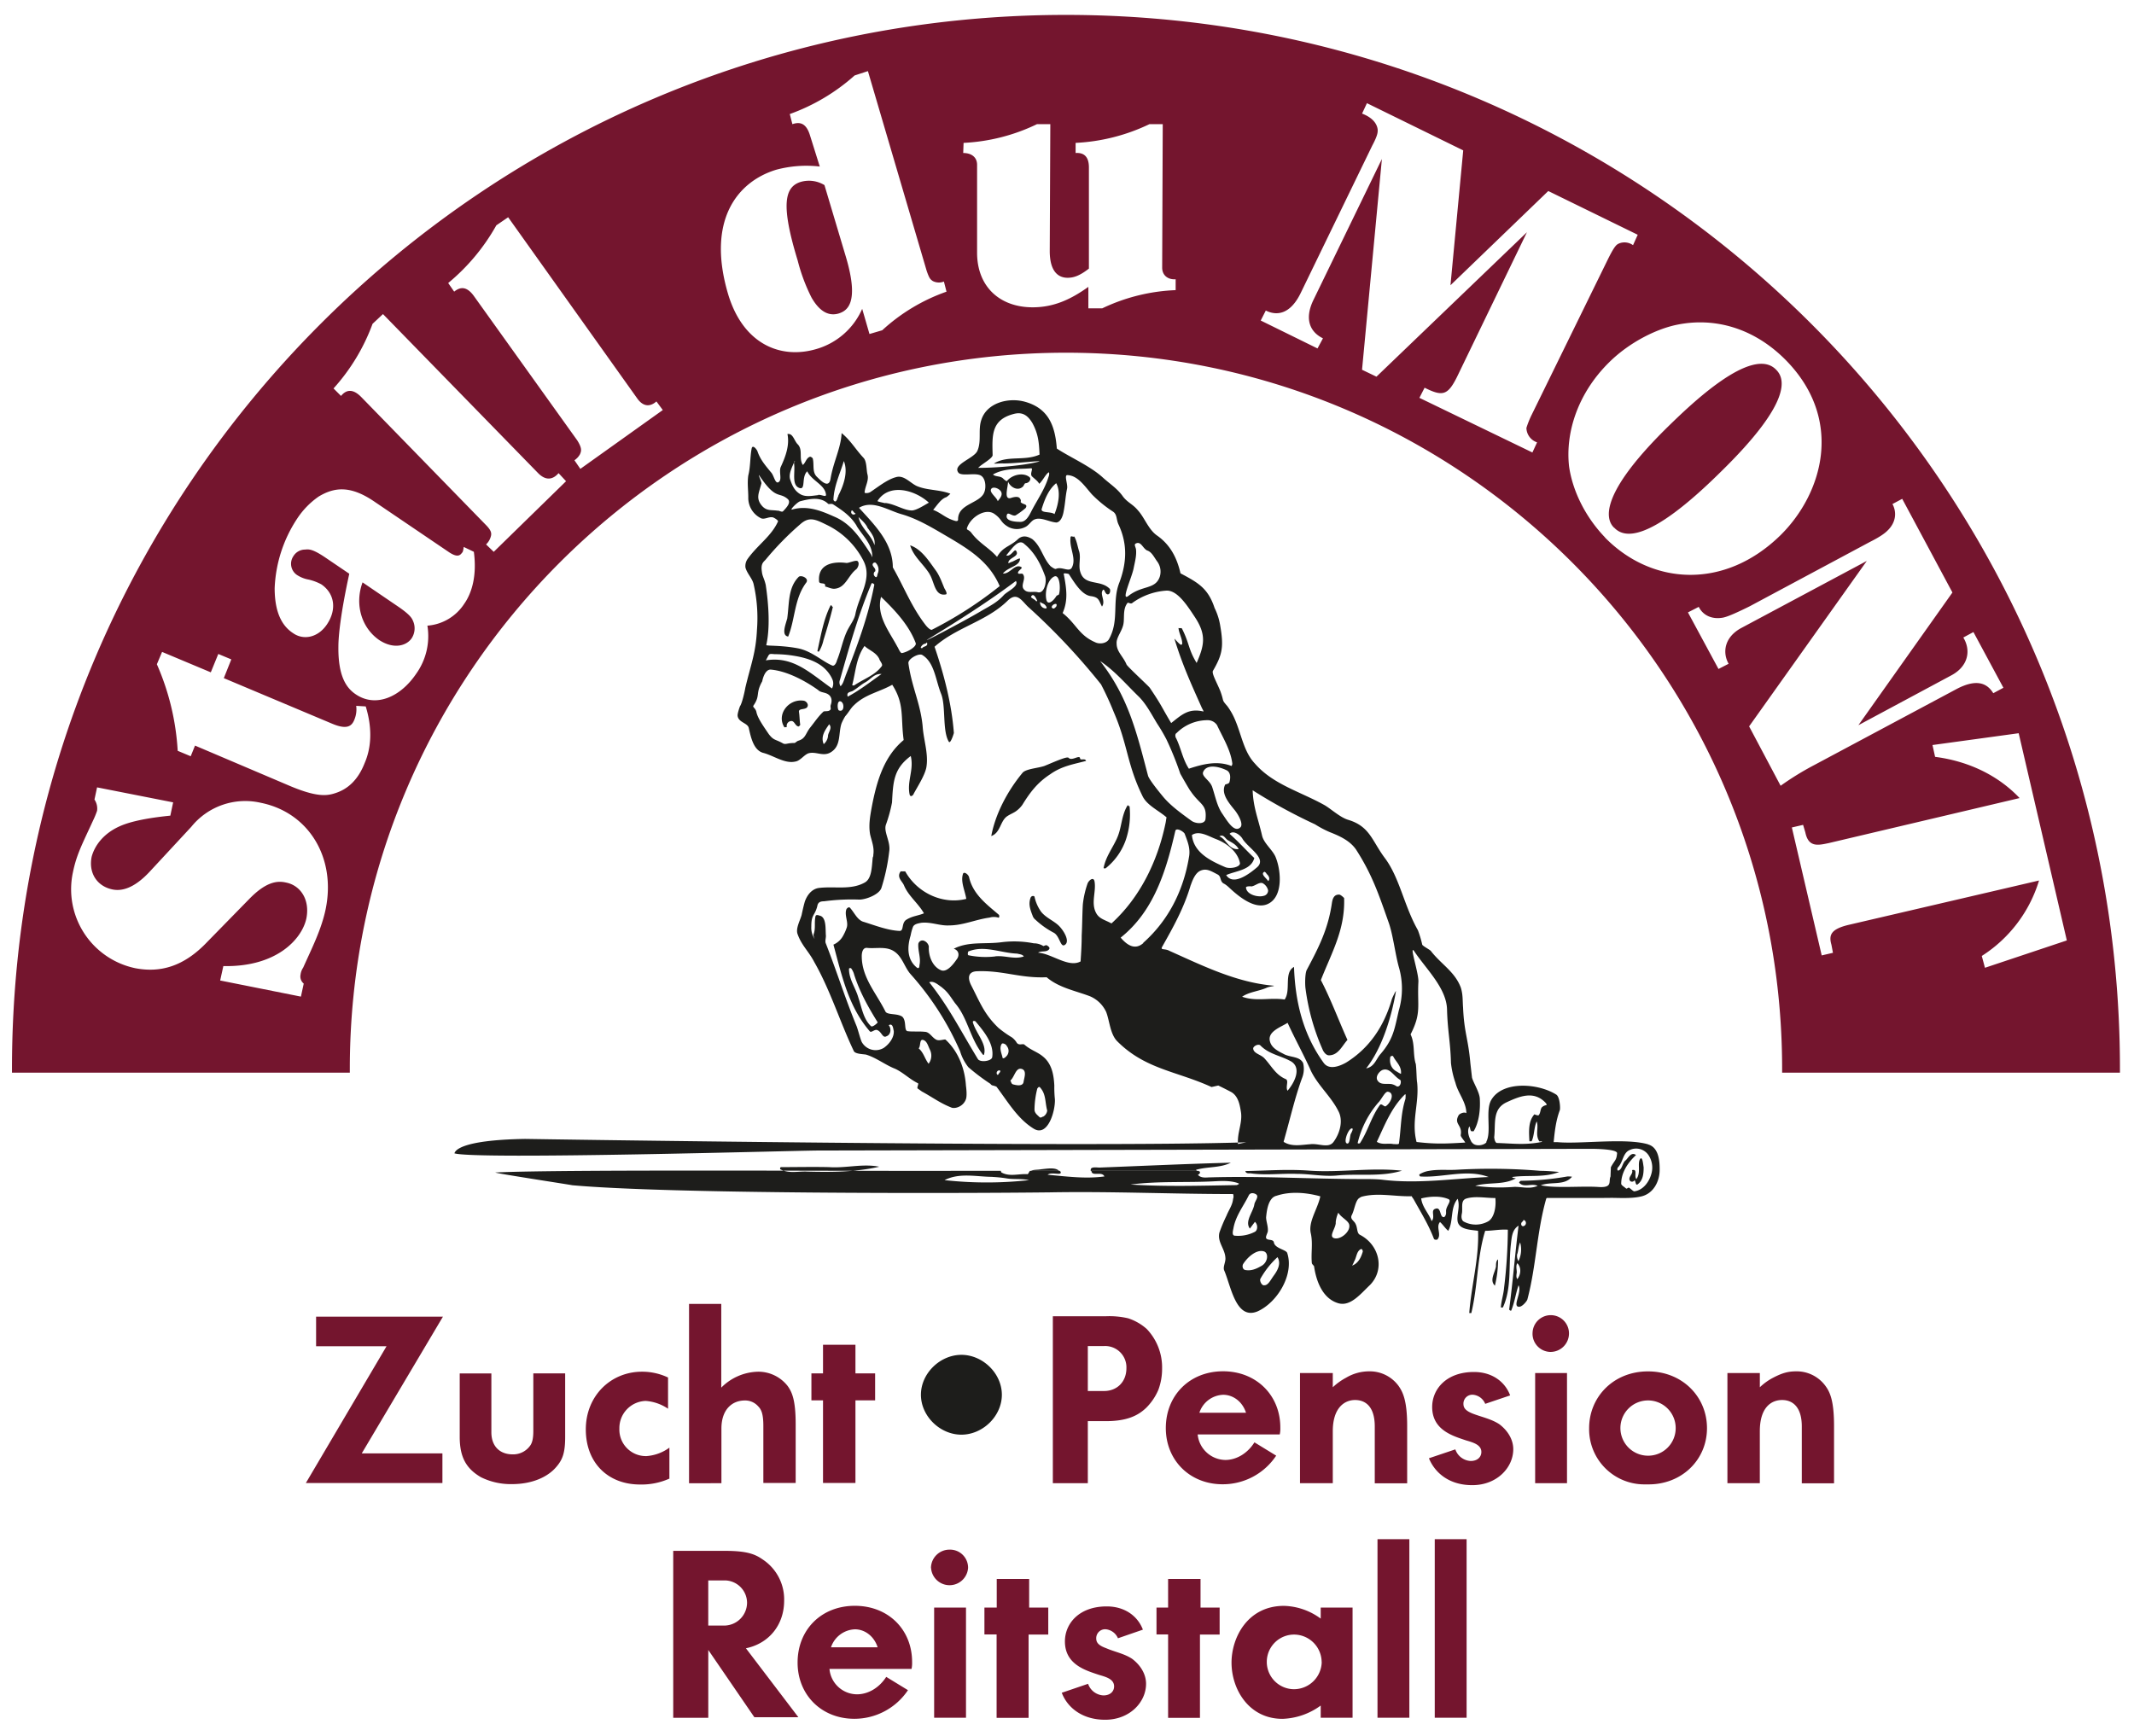
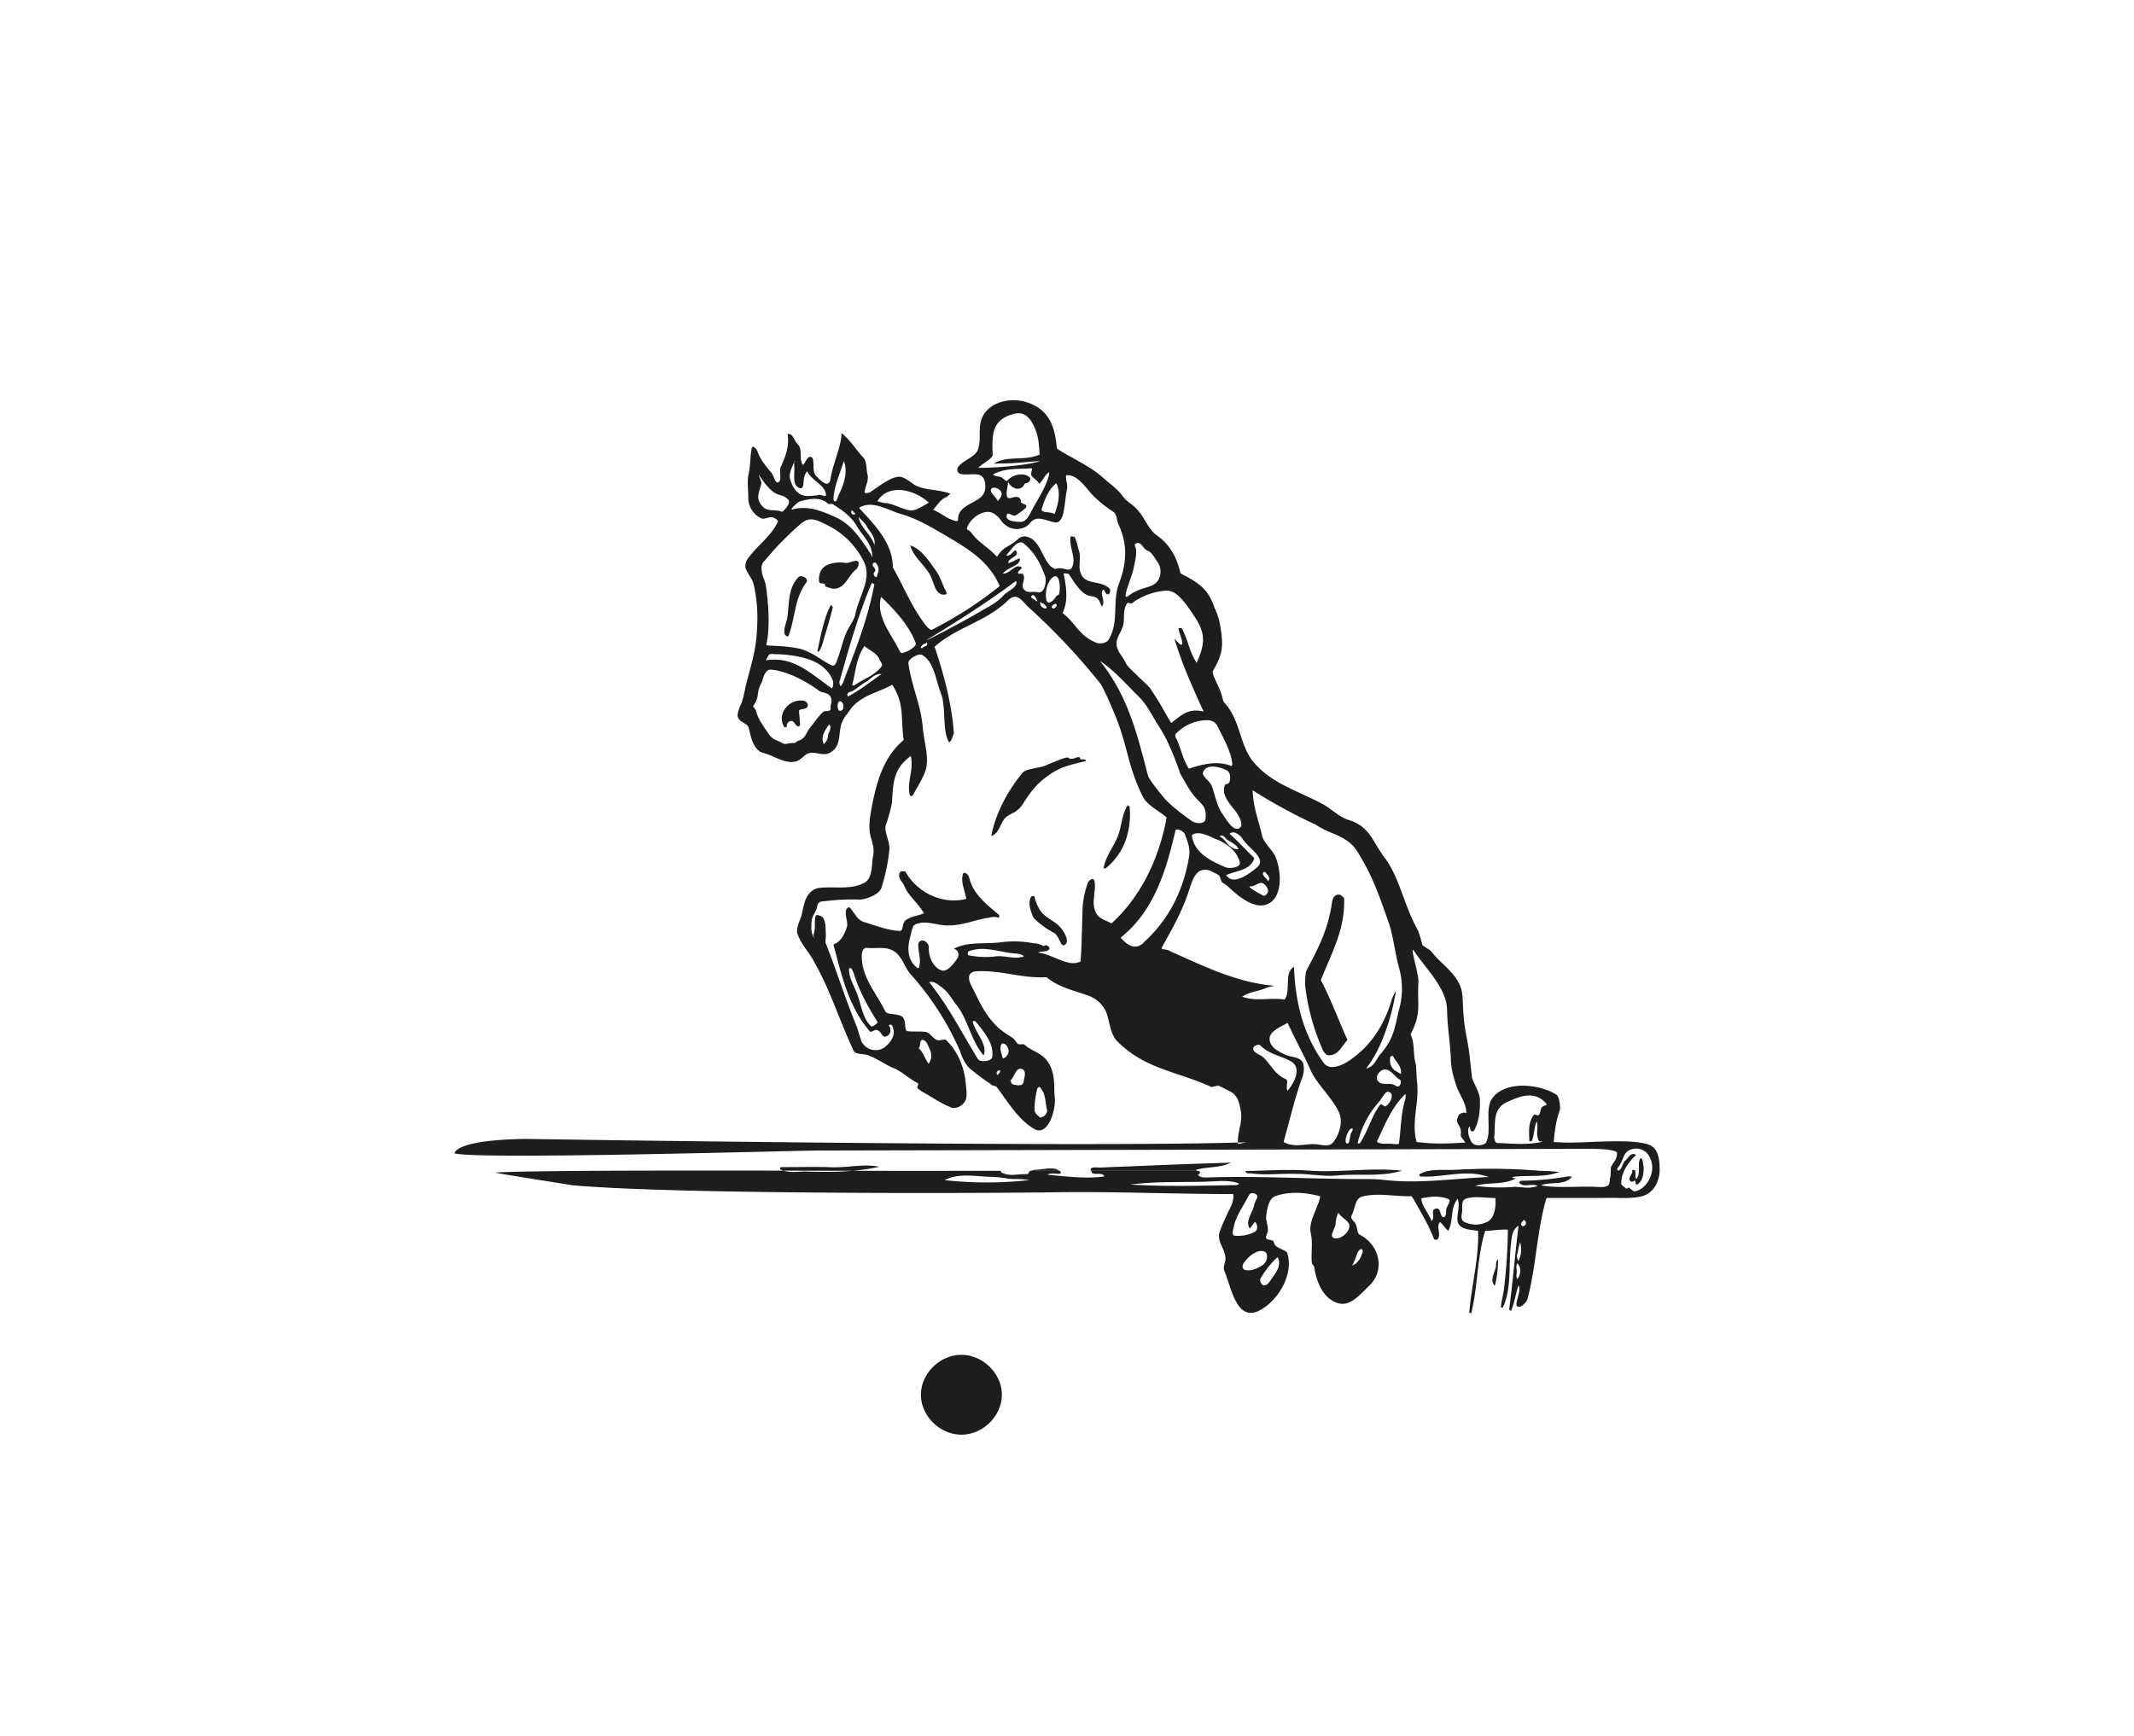
<svg xmlns="http://www.w3.org/2000/svg" id="Layer_1" data-name="Layer 1" viewBox="0 0 820 667">
  <defs>
    <style>.cls-1{fill:#1d1d1b;}.cls-1,.cls-2{fill-rule:evenodd;}.cls-2{fill:#74152e;}</style>
  </defs>
  <title>Logo_Stall_du_Mont</title>
-   <path class="cls-1" d="M369.86,450h0ZM396,450h11c-1.44-1.51-4.68-.86-7-0.65C398.73,449.61,397.29,449.4,396,450Zm23.11,0h41.11a1.14,1.14,0,0,1-.65-0.43c4.46-1.3,9.14-.65,13.39-2.74-16.78.43-33.48,1.22-50.47,1.87-1.08,0-3.38-.43-3.38.86V450Zm214.2-10.22c-8.71-2.59-26.28,0-35-.86H597c0.43-4.25.86-8.28,2.38-12.31,0.22-.86,0-4.9-1.3-5.9-7-4.46-20.38-5.33-24.84,1.66-2.74,4,0,12.31-2.09,16.34V439c-1.08,1.3-4.46,1.73-5.54,0a0.21,0.21,0,0,1-.22-0.22c-0.79-1.51-1.87-3.82-.79-5.9,0.43,0.58.22,1.44,0.79,1.87h0.86c2.16-3.6,2.59-8.5,2.38-12.31,0-2.52-2.38-6.12-3-8.28L565,408.64c-0.86-9.79-2.38-11.66-2.81-21.46-0.22-2.74,0-4.82-.86-7.63-2.3-6.12-7.42-8.86-11.45-14-0.14-.43-3.17-1.94-3.38-2.52a41.48,41.48,0,0,0-1.66-5.54c-5.33-9.36-7-20.16-12.74-27.79-4.9-6.55-5.69-12.1-14-14.62-3-.86-6.41-4-8.93-5.54-9.29-5.26-19.94-8-26.93-16.06-4.25-4.46-5.11-10.87-7.63-16.78a25.46,25.46,0,0,0-3-5.33c-2.38-2.74-1.08-1.44-2.74-5.9-1.51-3.6-3.24-6.55-2.81-7.63,3.6-6.19,4.25-9.14,2.81-17.42a23.77,23.77,0,0,0-2.16-6.77c-2.52-7.63-6.34-9.72-13.1-13.32-1.3-5.76-3.82-10.87-8.93-14.47-3.38-2.3-4.9-7-7.42-9.72-1.94-2.38-4-3-5.76-5.33-2.09-3-4.82-4.68-7.63-7.2-4.82-4.46-12.67-7.85-17.78-11.23-0.65-8.71-3.17-15.48-12.31-18-6.34-1.73-14.62.43-16.7,7-1.3,3.82.14,8.06-1.51,11.88-1.3,3-9.94,5.26-7.2,8.5,1.44,1.22,5.69,0,8.06.79s2.52,4.68,1.87,6.41c-1.44,4.61-10.37,4.46-10.15,10.8,0,0.22-.22.65-1.08,0.43-3.82-1.08-5.26-3-8.5-4.25,1.51-1.73,3-4.25,5.11-4.9a11,11,0,0,0,1.51-1.3c-4.25-1.66-8.93-1.22-13-3-2.52-1.22-4.9-4.25-7.85-3.38-3.38.86-7,3.82-9.94,5.76-0.65.43-2.38,0.58-2.16,0,0.22-2.38,1.73-4.46,1.08-6.84-0.43-1.66-.22-5-1.51-6.34-3-3.17-5-6.77-8.42-9.5-0.22,5.69-3.24,11.23-4.25,17.57-0.65,3.82-3.6.86-5.11-.65-2.09-1.87-1.08-4.68-1.73-7.2a1.66,1.66,0,0,0-1-.65c-1.51.43-1.73,2.38-2.81,3.17-1.66-2.52.22-5.9-2.09-8.06-1.3-1.44-1.73-4.18-3.82-3.82,0.86,4.25-.65,8.5-2.52,12.53-0.86,1.73.43,4.68-.65,5.76-1.51,1.44-1.94-2.38-3.17-3.6-1.94-2.38-4-4.68-5.11-7.85-0.22-.86-1.94-3-2.3-1.3-0.65,3.38-.43,7-1.3,10.37-0.43,3,0,5.54,0,8.5a8.72,8.72,0,0,0,4.68,7.85c1.44,0.86,3.17-.65,4.82-0.22,0.65,0.22,1.94,1.08,1.94,1.51-2.52,5.69-7.85,9.07-11.66,14.4a4.73,4.73,0,0,0-.86,3.38c0.65,2.38,2.74,4.25,3.17,6.55A58.22,58.22,0,0,1,290.87,242c-0.43,8.93-2.3,13.18-4.46,22.25-0.22,1.3-1.22,6-2.09,7.2-0.22.65-1.08,3-.86,3.82,0.43,2.38,3.82,2.59,4.25,4.46,0.86,3.82,1.87,8.5,5.47,9.58,4,1,8.28,4.25,12.31,3.38,1.94-.22,3.38-2.52,5.11-3.17,2.74-.86,5.47,1.22,8.28-0.22,4.46-2.38,3.17-7.2,4.46-11.23a20.37,20.37,0,0,1,1.44-2.81c1.3-1.44,2.16-3.17,3.38-4.25,4.25-4.18,9.58-5,14.69-7.85,4.82,7.49,3.17,12.53,4.39,21.24-7.63,6.34-10.37,15.91-12.24,25.63-0.65,3.6-1.3,7.06-.65,10.66,0.65,2.74,1.66,5,1.22,7.85a1.83,1.83,0,0,1-.22,1c-0.36,3.6-.36,8.06-3,9.58-5.26,3-11.45,1.44-17.35,2.09-3,.22-4.9,2.81-5.76,5.33-0.43,1.51-.86,3.38-1.22,5.11-0.65,2.3-2.38,5.26-1.51,7.42,1.51,4.25,4.25,6.55,6.34,10.58,6.19,10.8,10,23.33,15.26,34.34,0.65,1.08,3.38,1.08,4.68,1.3,4,1.22,7.42,4,11.23,5.47,3.17,1.51,5.54,4,8.71,5.54,0.43,0.22-.65,1.87,0,2.09l1.51,1.08c4,2.16,7,4.46,11.23,6.12,1.22,0.65,4.61-.14,5.69-3.17,0.43-1.22.22-3.6,0-5.26h0c-0.43-6.62-3-13.18-7.85-17.64-0.43-.22-2.52.65-3.6,0-1.66-.86-2.52-3-4.46-3-2.09-.22-4.68,0-6.34-0.22-1.73,0-.43-3.82-2.16-5.54-1.87-1.44-5.9-.58-6.55-2.09-3.6-7.2-9.07-13-9.07-21.24,0-1,.22-3.17,1.87-3.17,3.6,0.43,7.63-.79,10.8,1.51,3,2.09,3.82,6.12,6.19,8.71A110.4,110.4,0,0,1,368.92,404a18.34,18.34,0,0,0,3.17,6.12,79.46,79.46,0,0,0,8.5,6.41,1.33,1.33,0,0,0,1,.65h0a9.06,9.06,0,0,1,1.3.43c4.46,5.9,8.06,12.24,14.18,16.06,5.54,3.6,8.5-6.77,8.28-11.23a42.82,42.82,0,0,1-.22-5.26h0c-0.22-4.25-1-8.5-4.46-11.23-2.09-1.73-4.61-2.38-7-4.46-0.65-.65-2.3.65-3.17-1.08a7.59,7.59,0,0,0-1.66-1.73,42.33,42.33,0,0,1-5.11-3.6c-5.54-5.26-7.2-9.94-10.58-16.49-1.3-2.59-1.3-5.11,2.09-5.33,10.15-.43,16.56,2.74,26.93,2.3,4.68,4,10.8,5.11,16.56,7.27a12,12,0,0,1,6.34,6.12c1.3,3.38,1.51,8.5,4.25,11.23,10.8,10.8,22.9,11.45,36.22,17.57l2.59-.58c1.66,0.79,3.38,1.66,5,2.52,2.59,1.51,3.24,4.68,3.67,7.42,0.79,4.25-1.51,8.28-1.08,12.53l3.17-.65c-62.78,2.09-277.13-1.3-277.13-1.3-25.85.43-26.93,4.9-27.14,5.54,8.28,2.52,131.47-1.08,139.75-1.08l296.78-.65c0.86,0,10.44,0,10.22,1.73-0.22,2.74-.86,2.52-2.38,5.33l-0.14,3.6c-0.86,1.87,1,4.39-4.68,4-6.41-.43-16.34.58-22.1-0.65,3.82-1.51,8.93.22,11.88-3.17,0.43-.22-1-0.22-1.66-0.22a109.16,109.16,0,0,1-17.86,1.66c-0.14,0-1,.65-0.58.86,1.87,1.87,4.61,0,7,1.08-3.17,1.44-6.41.22-9.36,0.43a71.1,71.1,0,0,1-14.62-.43c5.11-1.51,10.8-.22,15.48-2.81,0.43-.22-1.08,0-1.3-0.58,6-.86,12.31.36,18.07-1.94-2.38-.22-4.9-0.43-7.2-0.43a227.26,227.26,0,0,0-32-.43c-3.6.22-7.2-.22-10.8,0.43a9.77,9.77,0,0,0-3.6,1.3c-0.22,0-.22.65,0.22,0.86,8.64,0.58,17.78-3,26.28.22-13.82.58-27.36,2.74-41.18,1-2.3-.22-4.61-0.22-6.77-0.22-19.73,0-39.38-1.22-59.11-.65-1.51,0-3.38.43-4.68-1,0.65-.22,1.08-0.86.65-1.3-0.22,0-.43-0.22-0.65-0.22h-40.9c0.14,2.38,4,0,5,2.16-7.2,1-14.62,0-21.82-.65,1.51-1.3,5.9.65,4.9-1.3a0.21,0.21,0,0,1-.22-0.22H395.85c-0.43.22-.65,1.3-1.08,1.3-3.38-.22-6.77,1.08-9.94-0.65a0.79,0.79,0,0,1-.22-0.65h-14.9c-25.42.22-153.65-.65-179.35,0.65-0.65.22,28.66,4.68,29.52,4.9,37.51,3.38,146,3.17,183.38,2.74,23.54-.43,47,0.65,70.56.65a2.79,2.79,0,0,1,0,1.87c-0.22,2.38-1.66,4.25-2.52,6.41a59.48,59.48,0,0,0-2.74,6.55c-0.86,3.6,2.09,6.12,2.3,9.58,0.22,1.66-1.08,3.6-.43,5,2.59,6,4.46,19.08,12.74,15.7,7.63-3.38,14.18-14.18,11.45-22.46-0.43-1.3-4.68-1.73-5.11-4-0.22-1.51-2.52-.65-3-1.73-0.22-.58.43-1.66,0.65-2.52,0.22-1.87-.65-3.82-0.65-5.47,0.22-2.38.65-5.33,2.09-7.06a3.38,3.38,0,0,1,1.94-1.22c5.11-1.73,11.23-1.3,16.78.22a7.67,7.67,0,0,1-.22,1c-1.3,4.68-4.46,9.14-3.38,13.39,0.79,3.82,0,7.42.36,11.23,0,0.43.86,1.08,0.86,1.3,0.86,5.9,3.38,12.46,9.36,14.18,4.68,1.3,8.5-3.6,12.1-7,5.9-6,3.6-15.48-3.82-19.3-1.3-.65-0.86-2.74-1.73-4.25-0.43-1.08-2.09-1.73-1.51-3.17,1.08-1.94,1.3-4.9,2.59-6.41a5,5,0,0,1,1.22-.79c6.19-1.73,13,0,19.3-.22a4.09,4.09,0,0,0,.65,1c2.81,5.11,5.76,9.79,7.85,15.26,0.22,0.65,1.08.43,1.3,0.43,1.87-1.87-.65-4.82,1.08-6.77,1.22,1.08,1.87,2.3,3.17,3.38,2.09-3.82.65-8.71,3.6-12.31v0c1.08,3-.43,6,0,8.71,0.65,3.17,5,3.17,7.85,3.6,0.43,10.58-2.59,21-3.38,31.61h0.79c2.59-10.8,2.16-21.38,5.33-31.61,2.74,0,5.76-.65,8.71-0.43A194.71,194.71,0,0,1,577.94,495c-0.22,2.52-1.08,5-1.22,7.42a1,1,0,0,0,.79,0c3.38-7.42,2.16-15.7,3-23.76,0.36-2.81.36-6,3-7.63-1.3,10.58-2.16,21.17-3.6,32.18,0,0.22.65,0.65,0.79,0.43,1.3-3.17,1.73-6.55,2.81-9.72,1.44,2.74-2.59,8.28.22,8.28,1.22,0,3-2.16,3.17-2.81,3.38-12.67,3.6-25.85,7.2-38.59,0-.22.22-0.22,0.22-0.43H618c3-.14,8.5.43,12.67-0.58,4.68-1.08,7.06-5.76,7.06-10.22C637.77,445.51,637.12,440.9,633.31,439.82ZM389.87,159c3.38-.79,5.33,1.08,6.84,3.6,2.3,4.25,2.52,7.49,2.74,12.1-5.76,2.59-12.31.22-17.42,3.38-0.58.22,1.73,0,3,0,4,0.22,17.35-1.44,13.75-.58-5.69,1.44-15.91,2.3-22.9,2.3,1.08-1.3,5.54-3.6,5.54-4.9C381.23,167.3,380.8,161.18,389.87,159Zm-4.32,25c-1.08-1.22-3-.65-4-1.66,4.68-2.59,9.72-1.94,14.62-2.38,1.08,0-.65,2.16.43,3.17s2.16,1.73,2.74,2.81c1.51-1.51,2.16-3.17,3.38-4.25,0.65-.65.43,1.08,0.22,1.44-1.44,4.9-4.39,8.93-6.77,13.61-0.86,1.73-2.09,3.82-4,3.82s-6.12-.22-5.26-2.74c0.43-1.3,2.09.79,3.38,0.22a28.92,28.92,0,0,0,3.82-2.81c1-1.66-1.08-1.22-1.94-2.3a1.21,1.21,0,0,0-.22-1.3c-0.65-1.22-3-.43-3.6-0.22-2.74.65-1-4.25-1-6.34,0.79,2.09,3.82,4,5.9,1.73a4.73,4.73,0,0,1,.65-1.08c1.66,0,2.52-1.73,1.66-2.38-2.3-1.87-6.55-1-8.64,1.51C386.85,185.08,386,184.44,385.55,184Zm-0.86,5c0.65,1.3-.43,2.52-1.3,3.6-0.43-1.51-3.38-3.38-2.52-4.68C381.52,186.81,384,187.67,384.69,189Zm15.62,6.48c1.08-3.46,2.52-7.27,5.54-9.79,1.87,3.38.79,8.28-.65,11.88C403.7,196.46,399.67,197.32,400.31,195.45Zm5.4,5.33c1.94,0,2.74-2.74,3-4.25,0.65-3.38.65-5.47,1.3-8.71,0.43-1.66-1.3-5.47.22-5.26,4,0.22,6.55,4.25,9.36,7.42a47.89,47.89,0,0,0,8,6.55c1.73,1.08,1.3,3,2.16,4.9,3.6,7.63,3.17,14.83.43,22.25-3,7.42,0,14.62-4,21.82-0.86,1.73-3.6,2.16-5.33,1.3-6.34-2.74-7.2-7-12.53-11.23,2.16-4.9,1.51-9.36.43-15-0.22-.43,1.3-0.22,1.94,0,2.09,3.17,4.9,8.06,8.5,8.5,3.17,0.43,3,1.66,4.25,4,1.44-1.94-.65-4.46.14-6s0.86,1.08,1.94,1.3,1.3-1.73.86-2.16c-3.6-3.6-9.58-1-11.23-6.34-0.86-2.52.22-5.33-.43-7.85-0.65-1.87-.86-4-1.94-5.9-0.43.43-1.44-.65-1.44,0.58-0.43,4,2.3,7.85.58,11.3-1,2.09-3.82-.43-6.12.58-0.43.22-1.51-.58-2.09-1-3-3.17-3.6-7.63-7.06-10.44-1.66-1-3.6-1.66-5.47,0-3.17,3-5.76,2.81-8.06,6.84-3.17-3.6-7-5.33-9.94-9.36-1.3-1.51-2.16-.65-1.3-2.52,1.73-3.82,7-6.84,10.15-4.68s2.16,3.17,5.54,5.11a7,7,0,0,0,6.34,0c1.51-.65,2.38-2.59,3.82-3C400,198.69,403.19,200.56,405.71,200.78Zm-12.24,8.14c4,3.17,6.34,7.63,8.06,12.31,0.86,2.09-.22,7-2.74,6.34-1.73-.43-3.82.43-5.11-0.86-1.94-1.66.86-4.25-.65-6.12-0.43-.43-1.73.22-1.87-0.43,0-1.08,2.09-1.73,1.22-2.3-2.52-1.3-4.25,2.74-7,2.52,1.94-2.52,6.34-2.74,6.55-5.54,0.22-.79-2.09.65-3.17,1.08-0.43,0-1.44.86-1.3,0.22,0.22-1.94,4.46-2.3,3-4.46-0.65-1.08-1.94,2.38-3.82,1.73C388.58,211.22,391.17,207,393.47,208.92Zm43.06,2.38c0-.86-0.86-1.94-0.22-2.38,2.09-1.22,2.74,1.73,4.46,2.59,1.87,0.58,2.74,2.74,4,4.39a6.58,6.58,0,0,1,.86,5.76c-1.73,4.9-6.62,3.17-11.88,7.2-3.38,2.74,1.22-7,1.87-10.58C436.1,215.9,436.75,213.59,436.53,211.29ZM312.62,359.11c-0.22.58,1.08,3.17-.22,0.58a7.8,7.8,0,0,1-.65-3.6c0-4.82,1.3-4,2.3-7.85,0.22-1.44,1.08-1.87,2.59-1.87a79.69,79.69,0,0,1,13.54-.65c2.59,0,7.63-1.94,8.5-4.46a73.62,73.62,0,0,0,3-14c0.65-3.82-2.3-7.63-1.22-10.44a55.14,55.14,0,0,0,2.3-8.42c0.43-8.06.65-13,7.2-17.86,1.3,5.33-1.51,9.58-.43,14.83,0.43,1.3,1.51,0,1.51-.22,1.44-2.74,4.68-7.63,5-10.8,0.65-4.68-1-9.72-1.44-14.4-0.65-9.14-4.25-15.7-5.54-25.06-0.22-1.66,4-4,5.33-3.17,4.68,2.81,5.11,9.58,7.2,14.83,1.94,4.68.43,14.26,3,18.5,0.65,1,1.94-3.24,1.94-3.38-0.86-11.3-3.82-22.54-7.42-33.12,8.28-7.42,19.87-9.72,27.94-17.57,3.6-3.6,5.33-.43,7.85,2.09A252.24,252.24,0,0,1,423.07,263a116.77,116.77,0,0,1,4.9,10.66c5.47,12.67,5,19.87,11,32.18,1.66,3.6,6.12,5.54,9.29,8.28-0.22.86-.22,1.51-0.43,2.38-3,14.4-9.72,28.37-20.74,38.38-2.74-1.51-4.9-1.73-6.12-4.46-1.73-3.82.36-8.06-.43-11.88-0.43-1.51-1.94-.43-2.59.86a36,36,0,0,0-1.87,8.21c-0.22,4-.22,7.85-0.43,11.88,0,3.46-.22,6.84-0.43,10-4.68,2.52-11-3-16.34-3.38,1.3-.86,3.17,0,4.25-1.3,0.43-.65-0.22-1.08-0.86-1.51-0.58-.22-1.22.43-1.44,0.22a6.87,6.87,0,0,0-3.6-1,39.06,39.06,0,0,0-12.31-.43c-6.34.86-12.74-.43-18.43,2.52,2.09,0.65,2.3,2.74,1,4.25-1.44,2.09-3.82,4.9-5.9,4-3.17-1.3-4.9-5.33-4.68-9.14a3,3,0,0,0-1.66-2.09,1.63,1.63,0,0,0-2.38,1.08c-0.22,2.74,1.08,5.47.43,8.21,0,0.22,0,1.73-1.08.86-3.82-3.17-3.6-8.06-2.3-12.31a19,19,0,0,1,.86-3.17c0.43-1.22,2.09-1.44,3.17-1.66,3.82-.43,7.2,1.22,10.8,1,5.33,0,10.22-2.3,15.48-3a6,6,0,0,1,3.38,0c0.43,0.22.43-.86,0.22-1.08-4.68-4-9.94-7.85-11.45-14.4-0.22-1.08-1.87-2.3-2.3-1.44-1.08,3,.65,6.34,1.22,9.72-9.07,2.3-18.86-2.3-23.47-10.58H346.1c-1.73,2.3.65,3.82,1.3,5.47,1.66,4,5.47,6.84,7.63,10.66-2.38,1-4.46,1-6.84,2.52-1.87,1.3-.79,4.25-2.52,4.25-4.68-.22-9.5-2.16-14.18-3.6-2.16-.86-3.17-3.38-4.9-5.33-0.43-.43-1.3.22-1.44,0.86-0.65,2.3,1,4.9.14,7a16.29,16.29,0,0,1-1.22,2.74,7.77,7.77,0,0,1-3.82,3.6c3.17,11.66,5.69,23.76,14,33.34,0.65,0.65,1.94-1.08,3-.43,1.51,0.65,1.94,3.17,3.38,2.3,1.73-.58,1.94-3,0.86-4.25,1.73-1,1.73,1.73,1.94,2.16,0.22,2.52-1.73,5.11-3.82,6.55a6.1,6.1,0,0,1-8.5-2.3c-0.65-1.51-1.3-4.25-1.94-6-4.61-11.23-7.42-20.52-11.81-31.75-0.43-.86,0-1.94,0-3-0.22-2.52.22-6.55-1.94-7.63-0.86-.22-1.87-0.79-2.09.22C312.83,354.86,313.48,356.73,312.62,359.11ZM385.7,228.71c-2.52,2.81-5.47,4.25-8.5,6-6.34,3.82-26.5,14.4-19.66,10.37,10.37-6.34,22.46-14,32.83-21.82C391.67,225.33,387,227.27,385.7,228.71Zm15.91,3.82c0.36,0.43,1,1.3.14,1.3a2.26,2.26,0,0,1-2.09-2.52C400.31,231.88,401,231.88,401.61,232.53Zm-3.67-1.73c-0.65-.65-1.94-1.08-1.73-1.51,0.86-1.66,1.94.65,2.3,1.51C398.73,231,398.15,231.23,397.94,230.8Zm8,2.16c-0.43.65-1.08,1.08-1.3,0.86-1.3-.43.22-1.87,1.08-1.73C406.07,232.1,406.07,232.53,405.93,233Zm-0.07-3.82c-1.3,2.09-3.38,3.6-3.82,1.22-0.65-3.17.65-7.85,3.17-8.86,1.94-.65,2.38,4.39,1.73,6.77C406.94,228.71,406.07,228.71,405.86,229.15Zm25.92,9.94c0.22-2.52-.22-5.33,1.51-7.42,0.22-.22,1.3.65,1.87,0a25.06,25.06,0,0,1,13-4.68c4.25-.22,8.06,5.76,11,10.22,4.46,6.77,3.6,10.8.65,17.57-3.17-5.11-2.74-7.42-5.54-13-0.22-.65-0.79-0.22-1.44-0.43,0.22,2.16,1.44,4,1.44,6a0.48,0.48,0,0,1-.58.43c-1.08-.65-2.59-2.74-2.38-2.16,3,9.79,6.19,16.78,10.37,26.14,0.22,0.58,1.08,1.87.65,1.66-5.69-1.3-8.28,1.3-12.31,4.46-4.18-7-3.38-6.34-8.21-13.54-0.65-.86-8.28-7.85-8.93-8.93-1.3-3.17-3.82-4.9-3.82-8.06C428.83,244.84,431.56,242.25,431.78,239.08ZM444.59,278a67.74,67.74,0,0,1,3.6,6.12,120.45,120.45,0,0,1,5.33,13.18c0.22,0.43,3.82,6.77,4,6.77,3.6,5.33,6.34,4.9,5.69,10.8-0.36,1.94-3.6,1.73-5.26.65-4.68-3.38-8.06-5.9-10.8-9.07-1.08-1.3-5.33-6.41-6-8.28-4.46-17-7.63-30.31-18.43-44.14,5.9,4,9.72,8.71,15,13.82C440.56,270.76,442.51,274.58,444.59,278Zm7.34,5.76c-0.43-.86-0.43-1.73.22-2.09a16.79,16.79,0,0,1,11.88-4.9,4.31,4.31,0,0,1,3.6,1.87c2.3,4.9,5.26,9.58,5.9,14.83,0,0.22-.22,1.08-0.43.86-5.47-2.09-11-.65-16.27,1.08C454.46,291.79,453.81,287.54,451.94,283.72Zm13.75,18.43c-0.86-2.3-4-3.82-3.38-5.47,1.3-3.24,6.12-2.16,9.14-.65,1.44,0.86,1.44,2.74,1,4.46-0.22.79-1.44,0.79-1.66,1-1.73,3.46,1.44,7.06,3.82,10,1.44,1.87,3.38,5.47,1.87,6.55-2.3,1.94-5-2.74-6.77-5.33C467.63,309.79,467,306,465.69,302.15Zm5.83,20.52c1.73,1.08,3.38,1.66,4.46,3.6-3.82.43-4.68-3.82-7.42-4.9C470.08,320.51,470.66,322,471.52,322.67Zm6-.22c2.38,3.6,9.36,7.42,5.54,10.8-2.52,2.16-9.14,7.42-11.88,3,3.82-1.66,9.58-1.87,10.8-6.55-3.17-3-6.12-6.34-9.5-9.29C473.9,318.86,476.71,320.95,477.5,322.46Zm-1.08,9.07c0.43,1.66-3.82,2.52-5.69,1.66-5.33-2.3-12.1-5.47-12.74-12.31,2.74-1.87,6.34.43,9.14,1.51C471.38,324,475.55,327.28,476.42,331.53Zm10.3,4.32c0.79,0.65,1.44,1.87.58,2.74-0.58-1.08-3.17-2.74-1.44-3.6A1.63,1.63,0,0,1,486.71,335.85Zm-29.16,4.25c0.86-2.52,1.94-4.68,3.6-5.47,2.38-1.08,4,0,6.77,1.44,1.51,0.86.65,2.81,2.59,3.6a11,11,0,0,1,1.66,1.3c3.38,3.17,9.58,8.5,14.62,6.55,6.41-2.52,5.54-13.1,3.24-18.43-1.3-2.74-4.46-5.11-5.11-8.06-1.51-6.55-3.38-10.8-3.6-17.35a208.4,208.4,0,0,0,24,13.1,38.64,38.64,0,0,0,5.69,3c3.82,1.51,7.63,3.24,10,6.62,6.12,9.5,8.64,16.92,12.46,27.79,1.73,4.61,2.59,12.24,4,17.35a29.56,29.56,0,0,1,0,16.78c-1.66,7.2-2.09,11-7,16.7-1.73,1.94-2.3,4.9-5.54,5.54,6.19-7.85,9.79-19.94,11.45-29.66,0-.43-1.66,3-1.66,3.38-3,10.15-8.5,18.43-17.42,24-2.52,1.44-6.55,3-8.64.22-8.06-11.09-11-23.76-11.45-36.94-4,2.16-1.08,8.93-3.6,12.53-5.54-.86-11,0.86-16.34-1.08,2.74-1.87,6.34-2.09,9.29-3.38,1.3-.65,3.46-0.65,2.81-0.86-14.26-1.22-27.14-7.63-39.89-13.32-1.87-1.08-3.6-.22-3-1.51C451,356,455,348.81,457.55,340.1Zm-75.17,27.43a32.34,32.34,0,0,1-10.15-.43c-0.65,0-.22-1.44-0.22-1.44,6.12-2.59,12.53.58,18.86,0.79,0.65,0.22,1.94.22,2.52,1.08C389.8,368.83,386.2,367.1,382.39,367.53Zm-20.38,12c2.3,1.73,3.38,3.82,5,6,4.68,5.47,5.54,12.67,10,18.86,0.22,0.22.86,1.44,1.08,0.86,1.22-4-3-8.06-4.25-12.31-0.22-.86.79-0.65,1-0.43,3.38,4,7.2,8.71,6.41,13.75-0.22,1.51-4.68,2.16-5.54.65-7.2-11.88-11-19.73-18.65-29.45C358.84,376.75,360.71,378.69,362,379.48Zm-33.84-5.11c2.09,6.55,5.26,12.31,9.07,18.43,0,0.22-1.87,1.94-2.52,1.51-3-2.74-3.6-7.2-4.9-11-1.08-3.82-3.6-7-3.6-11,0-.43.65-0.43,0.86-0.22A7.55,7.55,0,0,1,328.17,374.37Zm-6.62-120.46c-0.36,1.08-1,2.16-1.87,1.73-3.6-1.51-7.85-5.54-13-6.55-6.77-1.3-12.46-.86-12.24-1.3,1.44-6.34,1-15-.22-23.11-0.65-2.74-1.3-3.17-1.51-5.33-0.43-3,.86-3.6,1.51-4.39a113.41,113.41,0,0,1,13.32-13.61c3.38-3,5.76-1.87,10,.22a30.89,30.89,0,0,1,14.18,13.75c3.6,6.84-1.51,13.18-3,20.38-0.43,2.59-2.38,4.68-3.46,7.2C323.71,246.5,323.06,250.31,321.55,253.92Zm-1.87,6.77a4,4,0,0,1,0,3.82c-8.42-5.9-14.83-12.53-25.42-10.8,1.51-2.59.86-2.59,3.38-2.38a46.86,46.86,0,0,1,7.63.65C311.25,253.05,316.94,255.14,319.67,260.68Zm5.18-.86c-0.58,1.3-.79,2.74-1.87,3.82a2.65,2.65,0,0,1-.22-2.52c3.6-12.74,7-24.84,12.1-36.94,0.22-.43,1.08.22,1.08,0.43C333.57,237.14,329.32,248.37,324.86,259.82Zm-1.44,9.94c1,0.65,1,4-1.08,3.17C321.69,272.71,321.47,268.46,323.42,269.75Zm-4.25,1.3c-0.22.65,0.43,1.44-.43,1.87-0.43.43-1.87,0.22-2.3,0.43-2.09,1.94-3.38,4-5.33,6.41-1.66,2.3-1.66,4-4.39,4.82-0.65.22-1.08,0.86-1.51,0.86-2.74,0-3.17.65-4.25,0.22-3-1.73-3.6-1.08-5.54-3.6-2.3-3.38-4.39-6.34-4.82-8.71-0.43-1.44-1.51-1.66-1.08-2.3,2.74-4,.65-4.46,3.38-9.36,0-.22.86-4.46,3.17-4.46,5.54,0.43,12.31,3.6,18.29,7.85,0.79,0.86,2.09.86,3.17,1.3C319.39,267.23,320,268.89,319.17,271.05Zm-1,11.66a4.75,4.75,0,0,1-1.66,3.17c-1.3-3,.65-5.54,2.09-7.63C319.89,279.76,318.38,281.2,318.16,282.71Zm26.71-34.13c-3.17-6-8.28-12.1-6.34-19.3,5.47,5.26,10.8,11,13.32,17.78,0.43,1.3-3,3.38-5.26,3.82C346,251.11,345.31,249.38,344.87,248.59Zm-7,4.68c0.43,1,1.51,2.09.86,2.74-2.52,3.38-6.55,4.68-10.37,7.2-0.22.22-1.08,0.22-.86-0.22,1.3-5.11,1.51-10.37,4.68-14.83C333.86,249.88,336.67,250.67,337.89,253.27Zm-8.71-51.19c2.38,3.82,6,7,6,11.66,0,0.65-.22-0.22-0.43-0.65-4-6.12-7.63-11.88-14.18-14.62-4.68-2.09-10.22-4.46-16.13-2.74-1.3.43,1.87-2.81,3-3.17,3.38-.86,7.85-1.94,10.8,1,0.43,0.22,1.3-.22,1.94.22C323.71,196.17,326.87,198.26,329.18,202.08Zm4.1,0.58c1.51,2.09,3.17,4,2.74,6.77-1.22-4-5.26-6.55-6.12-10.8C331,199.84,332.42,200.92,333.28,202.65Zm6.91-9.36c-1-.22-3.17-0.65-3-0.86,4.46-7,14.4-4.25,19.73.65-2.16,1.22-4.46,2.74-6.34,3C347.39,196.24,344,193.72,340.19,193.29Zm-12,3.6c0.22,0.22,1,.43.22,0.65a0.91,0.91,0,0,1-1.3-1.08C327.31,195.67,327.74,196.46,328.17,196.89Zm-6-6.41c-0.43.58-.43,1.66-1.08,2.09-0.43.22-.86-0.43-0.86-0.65,0.22-5.26,2.52-9.94,4-14.83C325.94,181.34,324.21,186.45,322.12,190.48Zm-7.78-.29c-2.3.22-4.9,0.86-7-.43s-3-3.17-3.82-5.69c-0.65-2.38,1.08-5.11,1.73-7,0.36-.22-0.22.58-0.22,0.79,0.58,3.38-1.08,8.5,2.09,9.58,2.52,0.86.65-4.25,3-6.41,1.73,3.67,6.77,5.11,7.2,8.93C317.51,191.27,315.64,190,314.35,190.19Zm-15.48,6c-2.52-.43-4.25.22-6.12-1.87-2.59-3-1.08-5.11-.22-8.71,0-.86-1.94-4.68-0.43-2.38,6.12,8.93,7.2,5.54,10.58,8.5,1.3,1.3-.43,3.17-1.87,4.68C300.38,196.89,299.51,196.24,298.87,196.24Zm37.3,23.4c0.65-1.3-1.3-1.94-.86-3a0.85,0.85,0,0,1,1.08-.43,3.73,3.73,0,0,1,.79,4.25c-0.14.22-.14,2.16-1.22,0.86A1.25,1.25,0,0,1,336.16,219.64Zm144.5,121c1.66-.22,3-1.73,4.39-1.3a4.2,4.2,0,0,1,2.16,2.81,2.11,2.11,0,0,1-1.73,2.09c-2.09.65-6.55-.43-6.77-3.17C478.72,340.6,480,340.6,480.67,340.6Zm-41.4,21.74c-3.17,2.81-6.19.86-8.71-2.09,12.53-10,17.35-25.06,21-41,0.36-1.44,3.17.22,3.6,1.08,1,2.74,2.3,5.54,1.66,8.93C454.75,342.26,449,353.71,439.27,362.35ZM386.63,406c-0.58.65-1.44,1.08-1.44,0.22-0.43-1.66-1.3-3.6-.22-5.11,0.43-.36,1.66.22,1.87,0.86A2.92,2.92,0,0,1,386.63,406Zm-2.74,6.48c-0.22.22-.43,1.08-0.86,0.22a1,1,0,0,1,.65-1.3C384.55,411.16,384.55,411.81,383.9,412.46Zm-26.64-9.22a5.16,5.16,0,0,1-.43,5.54c-1.51-1.94-1.87-4.25-3.82-5.9,0.86-.86.22-3.67,1.73-3.24S356.61,402,357.26,403.24Zm32.26,13.54c-1.08-.22-0.86-1.08-1.3-1.51,1.73-1.44,2.09-5.47,4.68-4.39,1.66,0.79.65,3.38,0.43,4.82C393.11,417.43,391,417.21,389.51,416.78Zm8,9.58a34.48,34.48,0,0,1,1.08-8.06c0.22-.22.65-1.08,1.22-0.22,2.16,2.52,1.73,5.54,2.59,8.71a3.15,3.15,0,0,1-1.51,2.3c-0.43,0-.86.65-1.44,0.22C398.59,428.44,397.51,427.79,397.51,426.36Zm-16.13,25.92a48.16,48.16,0,0,1,5.54.58c2.74,0.43,5.47,0,8.5.65a148.37,148.37,0,0,1-32.47,0C368.71,450.55,375.47,452.27,381.38,452.27Zm104.18-45.86c-1.3-1.22-3.82-1.66-4-3.38-0.22-.86,1.87-2.09,2.74-1.3,3.38,3.46,7.85,3.89,11.88,6.19,4,2.52,1.3,8.06-1.44,11.23-0.86-1.51.58-3.82-.65-4.46C490,413,488.51,409.44,485.56,406.41Zm48.82,10.15c-1.94-.22-4,0.43-5.11-1.44-0.86-1.51.86-3.6,2.09-4,2.81-.86,4.25,2.52,6.62,3.82,0.65,0.43.22,3-1.3,2.52A5.37,5.37,0,0,0,534.38,416.56Zm2.38-4.75c-2.09-1.08-3-3.17-2.52-5.69,0.22-.43,1.08-0.43,1.08-0.22,1,2.09,3.38,3.82,3,6.77A9.36,9.36,0,0,1,536.75,411.81Zm7.2-3.1c-1.08-3.82-.22-7.63-1.94-11.23,4.25-8.28,2.52-10.8,3-20.16,0.22-3.17-3.6-14.4-1.66-11.88,4.46,6.77,12.46,14.18,12.67,22.46s1.3,12.31,1.51,20.59a35,35,0,0,0,1.73,7.63c1,4,4.18,7.42,4.18,11.66-0.79-.65-2.74.22-3,0.86-1.87,3.38,1.51,3.6.86,7.42-0.22.65,1.08,1.87,1.73,3-7.27.43-11.45,0.65-18.72-.22-2.09-8.06,1.08-14.83.22-22.9C544.31,415.05,544.31,410.59,544,408.71Zm-14.18,14.83c1.3-1.51,2.52-4.25,3.6-4,2.52,0.43,1.3,4-.86,5.54-0.65.43-1.66-1.3-2.3-.43-3.38,4.68-4.46,9.72-7.63,14.62-0.22.22-1.08,0.22-.86-0.22A36.79,36.79,0,0,1,529.77,423.55ZM519,435.86c-0.36,1.3-.36,3.6-1.22,3.6-1.73,0,0-5.11,1.44-5.76C520.34,433.34,519.47,435,519,435.86Zm-5.76,34a12,12,0,0,1,1-3.82c1.3,2.09,4.25,3.17,4.25,5,0.22,2.59-3.82,5.76-6.12,4.68C510.69,474.88,513.28,471.93,513.28,469.84ZM482,462.79c-0.43,3-3.82,6.55-1.73,9.36l1.94-2.59c1.22,1.08,1.08,3.24,0,3.82a14,14,0,0,1-7.63,1.51c-1.3,0-.86-1.73-0.65-2.74,0.86-4.9,3.82-8.5,5.9-12.74,0.65-1.3,2.16-.86,2.81-0.43C483.91,459.84,482.25,461.49,482,462.79Zm-14.54-8.86c3-.14,6-0.14,8.5.86,0.43,0.22-.65.65-0.86,0.65-13.54.22-27.14,0.65-40.68-.22C445.46,453.79,456.47,454.58,467.49,453.93Zm94.18,12.82c0.65-2.09-.65-5.33,1.73-6.12,3.38-1.08,7.42-.22,11.23-0.22,0.36,3.38-.43,7.42-2.59,8.86a9.79,9.79,0,0,1-9.5.22C561.67,469.05,561.45,467.83,561.67,466.75Zm-6-.86c0.14,0.86-.43,1.87-0.86,1.87-1.73,0-.86-4.25-3.38-3.17-1.73.65,0.22,3.17-1.3,4.68-1.08-3-3.6-5.33-4-8.71,3.6-.86,7.42-1,10.37.22C558.21,461.42,555.26,463.72,555.69,465.88Zm18.5-28.73c0.65-5.33-.86-11,4.9-13.61,5-2.3,10.37-4.46,14.83.22,1.08,1.3,0,.65-1.08,1.51-1.08.65-.65,2.52-1.66,3.38a4,4,0,0,1-1.51-.43c-2.52,2.74-2.09,7-1.94,10.37h0.86c1.08-2.3.86-5.26,1.94-7.63,0.86,2.38-.65,5.11,1,7.63,0.22,0.22.86-.22,1.08,0.22-6.34,1.3-10.8.65-17.35,0.43C574.63,439.24,574.19,437.95,574.19,437.15Zm50.47,8.78c-1.22,1.08-1.22,3.17-2.52,3.82-0.86.43-.65-0.86-0.43-1.08,2.09-2.09,1.87-5.69,4.68-6.77a5.73,5.73,0,0,1,7.2,2.16,8.62,8.62,0,0,1,1.08,6.77c-0.86,3.38-3.24,6.55-6.62,7-0.43,0-1.22-.86-1.87-1.3-0.43-.43-0.86.43-1.3,0.22-0.65-.65-1.87-1.22-1.87-1.87,0-4.25,2.52-8.06,5.69-11C626.83,442.55,625.75,444.86,624.67,445.94Zm-140,40.61c-1.87,1.08-3.82,1.94-6.12,1.51-1.08-.22-1.3-1.73-0.65-2.52,1.87-2.81,5.11-5.33,7.63-4.68C487.58,481.29,487.36,485.11,484.63,486.55Zm4.61,4c-1.08,1.51-1.94,3.38-3.38,3.38-1.08.22-1.94-1.87-1.51-2.52a33.9,33.9,0,0,1,6.55-8.28C492.4,485.61,490.89,488.35,489.23,490.51Zm31.18-5.9c0.86-1.44.86-3.82,2.52-4.61,0.65-.22.86,1,0.65,1.22-0.65,2.16-1.73,4.25-4,5.11A12.85,12.85,0,0,0,520.41,484.6Zm-26.86-47c2.3-8.06,4-15.7,6.77-23.33a9.44,9.44,0,0,0,.43-5.76c-1.3-2.74-5.11-2.09-7.63-3.6-2.16-1.08-4.46-2.3-5.11-4.68-1.08-3.82,4-5.47,6.77-7.2,2.74,6,5.76,11.45,8.5,17.42,2.52,6.12,8.06,10.58,11,16.49,1.94,3.6.65,8.5-1.87,11.88-1.94,2.59-5.76.43-8.93,0.86-3.38.22-7,1.08-10.15-.86C493.12,438.59,493.55,438,493.55,437.59Zm89.28,51.19c0-1.08-.43-2.38.22-3.38,1.51,1.44,1.51,4.18,0,6.12C582.4,490.65,582.83,489.57,582.83,488.78Zm0.22-6.91c0.43-1.51.43-3,1.08-4.46a10.22,10.22,0,0,1-.65,7.2A4,4,0,0,1,583,481.87ZM585,469.48c0.43-.22.22-0.79,0.65-0.58a1.23,1.23,0,0,1-.22,2.3C584.56,471.43,584.13,470.13,585,469.48Zm-49.61-29.81c-2.09-.43-4.25.43-6.34-0.86,3-6.34,5.54-13.1,10.8-18.22,0.43-.43.22,1.08,0.22,1.66-1.87,5.76-1.66,11.3-2.52,17.21C537.33,439.89,536.25,439.67,535.39,439.67Zm39.46,47c-0.43,2.52-2.59,5.33-.43,7.42A40.78,40.78,0,0,0,575.63,484C574.84,484.53,574.84,485.83,574.84,486.69Zm56.74-38c-0.22-1.3-.43-4.25-1.3-3.38-1.3,1.87.43,5.26-1.51,7.85-1-1.3.65-4-1.66-3.46,0.65,1.51-1.94,2.81-.65,4.25a1.15,1.15,0,0,0,1.66-.43c0.43,0.86.43,2.38,1.3,1.51C631.36,453.5,631.58,451,631.58,448.67ZM511,405.55c3.38-.22,4.82-3.82,6.77-5.9-3.38-7.49-6.41-15.7-10.22-23,4.25-10.8,9.36-19.44,8.93-31.54-0.22-.22-1.51-1.51-2.09-1.3-1.94,0-2.38,1.87-2.59,3.17-1.44,10-5,17-9.72,25.85-0.65,1.51-.65,5.54-0.43,7.06a85,85,0,0,0,6.77,23.9C508.82,404.47,509.68,405.76,511,405.55Zm-7.63,44.35c-8.5-.65-16.56,0-24.84.14,0.22,1.08,1.51.86,1.94,0.86,5.9,0.86,11.81,0,17.78.22,5.11,0,10.15,1.08,15.26.65,8.5-.86,16.92.65,25.2-1.87C526.82,448.6,515.15,450.69,503.35,449.9Zm-184.82-1.37c-6.12-.14-12.31,0-18.43,0-0.43,0-.43.86-0.22,0.86,3.38,1.73,7,.65,10.37.86,9.14,0.22,18.43.22,27.58-1.87C331.48,447.09,325.07,449,318.52,448.53Zm78.12-97a3.38,3.38,0,0,0,1.22,1.94,32.35,32.35,0,0,0,7.06,5c2.3,1.3,2.52,5.76,4.18,4.68,2.16-1.3-.36-5.54-2.3-7.42s-4.9-3-6.77-5.33a15.63,15.63,0,0,1-2.52-5.69c0-.43-1.08-0.65-1.51.22C395.13,347.3,395.78,349.24,396.64,351.55Zm32.54-29.38c-1.73,3.82-4.25,7-5.11,11.23-0.22.43,0.65,0.43,0.86,0.22a24.22,24.22,0,0,0,7.63-10.8,30.43,30.43,0,0,0,1.44-13c-0.36.22-.58-0.65-0.79-0.22C430.84,313.46,431.06,318.14,429.19,322.17Zm-36.43-12.74c3-4.9,5.9-8.71,10.8-11.88,4.46-3.17,8.93-3.82,13.75-5.11-0.36-1.22-2.3,0-2.3-1-0.22-1.51-3.17,1.22-4.46-.22-0.65-.65-6.55,2.09-9.29,3.17-2.59.86-6.84,1.08-8.28,2.52-6,7.2-10.58,16.13-12.1,24.41,3.6-1.3,3.38-5.76,6.12-7.63,1.3-.86,2.59-1.3,3.6-2.09A10.21,10.21,0,0,0,392.75,309.43ZM316.43,246c1.3-4.25,2.59-8.5,3.6-12.74-0.36,0-.58-1.22-1-0.36-2.59,5.26-3.6,11.23-4.9,17.14-0.22.43,0.65,0.43,0.65,0.22A14.51,14.51,0,0,0,316.43,246Zm-14-8.14c-0.43,1.87-2.38,6.34.43,6.77,2.74-6.77,2.3-14.62,7-20.81,1.08-1.66-2.16-3-3-2.09C302.68,226,303.33,232.1,302.47,237.86Zm18.07-11.59c4.39-.22,5.26-4.9,8.42-7.42,0.65-.43,1.51-2.3.65-3.17-0.65-.65-3.6.86-4.46,0.65-5.26-.65-11,0.58-10.37,7.2,0.22,1.22,2.74,0,2.3,1.87C318.16,225.62,319.24,226.27,320.54,226.27Zm36.65-5.69c1.94,3,1.94,8.71,6.34,7.85,0.65-.22-0.22-1.73-0.58-2.3-1.08-2.59-1.94-5.11-3.6-7.27-2.59-3.6-5.33-7.85-9.58-9.29C351.07,214,354.67,216.55,357.19,220.58Zm-48.6,48.67c-5.54-.65-10.22,5.26-7.2,10.15,0,0.22.65,0,1,0a1.84,1.84,0,0,1,1.94-2.3c1.08,0.22,1.3,1.87,2.52,2.09,0.22,0,.86-0.65.65-0.86-0.22-1.66-.22-3.17-0.43-4.61-0.43-1.94,3.38-.43,3.38-2.81A2,2,0,0,0,308.59,269.25Zm24-7.06c2.16-1.22,3.38-3.38,6.19-3.17-4.25,3-8.28,6.19-13,8.71-0.65-1.94,1.3-1.73,2.09-2.3C329.61,264.36,330.91,263.06,332.56,262.19Zm22.61-14.76a1.15,1.15,0,0,0,1-.58c0.65,1.66-1.22,1.44-1.66,2.09,0,0.22-.86.22-0.65-0.22A2.52,2.52,0,0,1,355.17,247.44Zm0.58-7.13c-5.47-7-8.42-14.83-12.67-22.25,0-9.5-7.06-16.34-13-22.9,5.33-3.17,11.23,1.08,16.56,2.52,6.55,1.94,12.24,5.54,18.43,9.14,8.28,4.9,15.26,9.58,19.08,18.43A151.8,151.8,0,0,1,358.12,242C357.69,242.25,356.61,241.39,355.75,240.31Zm13.68,280.37c8.21,0,15.55,7.13,15.55,15.34s-7.34,15.34-15.55,15.34-15.55-7.13-15.55-15.34S361.22,520.67,369.43,520.67Z" />
-   <path class="cls-2" d="M814.6,412.24H684.79v-1.51c0-151.85-123.34-275.18-275.18-275.18S134.42,258.88,134.42,410.73v1.51H4.6v-1.51c0-223.56,181.44-405,405-405s405,181.44,405,405v1.51ZM115.63,383l1.08-5a3.53,3.53,0,0,1-1.22-3.46,6,6,0,0,1,1-2.66c3.31-7.42,7-14.62,8.64-22.46,4.1-19.94-6.62-37.22-24.91-40.9a26.64,26.64,0,0,0-26.71,9.22L57.45,335.06c-6.19,6.62-10.94,7.42-14.18,6.77-6-1.22-9.29-6.34-8.06-12.53,1.08-4.1,4.32-8.86,10.73-11.74,2.23-1,7.2-2.88,19.51-4.1l1.08-5.11-29.23-5.76-1,4.68a6.18,6.18,0,0,1,1,4.32,31.61,31.61,0,0,1-1.44,3.53c-4.32,9.43-6.41,13.18-7.85,20.16a31,31,0,0,0,23.9,36.79c9.65,1.87,18.72-.58,27.72-10.08l16.06-16.42c6.41-6.62,10.73-7.2,14.18-6.41,5.62,1.08,9.29,6.62,7.85,13.82-1.66,7.78-11.3,18.72-31.9,18.29l-1.22,5.54Zm21.24-111.74a10.21,10.21,0,0,1-.65,5.18c-1,2.66-2.88,4.1-8.64,1.66L86,260.61l2.88-7.2-5-2.09-2.88,7.06-18.72-7.85-2,4.75a96.4,96.4,0,0,1,8,33.26l5,2.09,1.66-4.1,36.22,15.41c10.66,4.54,14.54,3.89,17.64,2.88,4.54-1.44,8.64-4.75,11.3-11.52,2.52-5.76,3.1-13.18.43-21.82Zm2.45-47.45,14.18,9.65c4.1,2.88,4.75,4.1,5.18,5.11a7,7,0,0,1-.43,6.62c-1.87,2.88-6.77,4.54-12.53.79C138.88,241.24,136.22,232.24,139.31,223.82Zm24.91,16.63A18.53,18.53,0,0,0,178.41,232c2.88-4.1,4.9-10.73,3.67-19.94l-3.89-1.87c-0.22,1.66-.43,2.09-0.65,2.23-0.79,1.08-1.8,1.87-4.9-.14l-28.58-19.37c-9.29-6.41-15.48-5.76-21.6-2.09a30.94,30.94,0,0,0-8.28,8.5,52.16,52.16,0,0,0-8.64,26.71c0,10.08,3.31,14.83,7.06,17.28,4.1,2.88,9.65,1.66,13-3.31,3.89-5.76,3-11.88-2.09-15.41a19.26,19.26,0,0,0-5-1.87,11.91,11.91,0,0,1-4.46-1.8,5.2,5.2,0,0,1-1.3-7.2,5.27,5.27,0,0,1,4.54-2.52c1.66-.22,3.31,0,8.42,3.53l8.5,5.76c-3.31,15.19-4.18,24-4.18,27.94-0.14,11.16,2.88,15.84,6.62,18.36,7.78,5.33,17.28,1,23.26-7.85A24.85,24.85,0,0,0,164.23,240.45Zm25.49-28.37,27.79-27.14-2.88-3.1c-2.3,2.66-5,2.88-7.85,0l-59.62-61.13-4,3.74a76.24,76.24,0,0,1-15,24.84l2.88,2.88c2-2.45,4.54-2.88,7.78.43l47.74,49c2.45,2.45,2.45,3.53,1.87,5.11a6.36,6.36,0,0,1-1.66,2.52ZM223,180.19l31.68-22.61-2.45-3.31c-2.52,2.23-5.18,2-7.42-1.22L195.26,83.49l-4.54,3.1a78.41,78.41,0,0,1-18.5,22.18l2.3,3.31c2.45-2,4.9-2,7.56,1.66l39.74,55.51c1.8,2.88,1.66,4,1,5.4a6.8,6.8,0,0,1-2.09,2.23Zm93.82-109,8.21,27.5c5.33,17.93.43,20.81-2.88,21.82-3.1.86-6.77,0-10.3-6.12a69.29,69.29,0,0,1-5.33-14.26c-6.62-21.6-5-28.37,1.22-30.24A11.4,11.4,0,0,1,316.87,71.18Zm17.28,57.17,4.9-1.44a71.4,71.4,0,0,1,24.7-14.83l-1-3.89a5.16,5.16,0,0,1-4.32-.22c-0.86-.65-1.22-0.79-2.3-3.89L333.5,27.33,328.39,29a75.85,75.85,0,0,1-24.91,14.83l1,3.89c2.88-1,5.33-.43,6.77,4.32L315,64a44.74,44.74,0,0,0-16.7,1.22c-15,4.54-26.93,19.51-18.5,47.88,5.76,19.15,20.16,25.13,34,21a27.57,27.57,0,0,0,17.5-15.41Zm84.1-9.86h5.33a71.8,71.8,0,0,1,28.22-7v-4.18c-2.88.22-5.18-1.44-5.18-4.46l0.22-55.15h-5.11a73.68,73.68,0,0,1-28.37,7.2v3.89c3.24-.22,5.11,1.44,5.11,5.54v38.88c-3.67,2.88-6,3.53-8.21,3.53-3.31,0-6.84-2.09-6.84-10.3l0.22-48.74h-5.11a72.82,72.82,0,0,1-28.22,7.2l-0.14,3.89c3.24,0,5.33,1.66,5.33,4.54V97.1c0,13,8.64,21,21.38,21,8.42,0,15-3.31,21.38-7.85v8.28Zm66.24,4.68,21.82,10.73,2.09-3.89c-4.75-2.3-7.42-7.2-3.53-15L531,61.1l-7.63,81,5.54,2.66,57.82-55.51L559.79,145c-3.53,7-5.54,7.42-12.38,4l-2,3.89,43.42,21,1.8-3.89a6,6,0,0,1-4.1-5.54,34.91,34.91,0,0,1,2.09-5.18L618,99.33c2.66-5.33,3.31-5.33,4.1-5.76a5.6,5.6,0,0,1,5.4.65l1.8-4L594.93,73.41l-37.58,36.22,4.9-51.84-37-18.14-1.87,4c4.32,1.66,5.76,4.1,6,6.12,0,0.86.22,1.87-2.09,6.19l-27.36,56.38c-4.1,8.64-9.43,9.07-13.54,7Zm135.79,79.63c-1.66-1.66-9.07-9.65,20.74-38.88,8.42-8.21,32.33-31.46,41.54-21.82,3.1,3.1,6.84,11.74-21.38,39.31C633.23,209,623.95,206.68,620.27,202.79Zm-3.53,3.74c17.93,18.29,45.86,20.3,67.46-.86,16.27-16.06,24.48-44.42,2.09-67.25-12-12.17-27.14-16.7-42-13.61-8,1.66-18.29,6.84-25.92,14.4-12.17,12-16.85,27.14-15.41,40C604.22,188.4,609,198.48,616.75,206.54Zm31.9,28.8,11.74,21.74,3.89-2c-2.45-4.32-1.66-10.3,5-13.82l48.1-25.7-45.22,63.58,12.1,22.82a111.07,111.07,0,0,1,13-8l54.72-29.23c7.85-4.1,11.74-2,14,1.66l3.89-2.09L758.3,242.9,754.41,245c3,4.9,2,11.09-4.75,14.62l-35.57,19.08,36.14-51-19.3-36-3.74,2c1.66,3.1,1.44,7.06-2,10.3-0.65.65-2.3,2.09-6.77,4.32L672.33,233c-7.85,3.89-9.29,4.1-10.08,4.32-4.32.86-7.85-.79-9.5-4.1ZM688.53,318L700,367.17l4.32-1-0.58-3.1c-1.08-3.74-.22-6,6.55-7.63l73.22-17.06a52.38,52.38,0,0,1-22,29l1.22,4.54,31.46-10.51-18.5-79.63-33.12,4.54,1,4.54c14.4,1.87,25.27,8.21,32.47,15.84L702.71,324c-3.89.79-7.78,1.87-9-4.1L692.85,317Zm-571,251.93,31-52.56H121.46V506H170.2L139,558.55h31v11.38H117.57Zm59.11-42.12h12.17v22.61c0,5.47,3.31,8.5,8.21,8.5a8,8,0,0,0,6.91-3.67c0.58-1,1-2.45,1-5.26V527.8h12.24v24.41c0,6.12-1,8.78-3.46,11.59-3.1,3.67-9,6.55-16.92,6.55a25.82,25.82,0,0,1-12-2.66c-5.54-3.24-8.14-7.56-8.14-15.48V527.8Zm80.5,40.46a26.12,26.12,0,0,1-11.23,2.23c-12.24,0-20.81-8.28-20.81-21.17s9.58-22.18,21.6-22.18a23.17,23.17,0,0,1,10,2.23v12a17.57,17.57,0,0,0-8.57-3A10.44,10.44,0,0,0,238,549a10.18,10.18,0,0,0,10.44,10.58,17,17,0,0,0,8.78-3.24v12Zm7.63,1.66V501.09h12.38v32.18a20.5,20.5,0,0,1,14.26-6.12,14.3,14.3,0,0,1,11.23,5.47c1.66,2.3,3.1,5.33,3.1,14.69v22.61H293.32V548c0-4.68-.79-6.34-2-7.56a6.64,6.64,0,0,0-5.11-2.23c-4.9,0-9,3.46-9,10.8v21H264.81Zm51.48,0V538.17h-4.46V527.8h4.46v-11h12.46v11h7.56v10.37h-7.56v31.75H316.29ZM418,534.57h6.26c4.9,0,8.57-3.46,8.57-8.78a8.18,8.18,0,0,0-8.57-8.5H418v17.28ZM404.56,570V505.84h20.38a31.7,31.7,0,0,1,8.57.79,20.09,20.09,0,0,1,7.13,4.1,21.4,21.4,0,0,1,5.9,15.26,23.1,23.1,0,0,1-1.44,8.14,21.76,21.76,0,0,1-4.68,6.91c-3.24,3.1-7.56,5.11-15.48,5.11H418V570H404.56Zm56.3-27.07h17.93c-1.44-4.46-5.11-6.91-8.78-6.91A10,10,0,0,0,460.87,542.92Zm-0.65,8.35a10.87,10.87,0,0,0,10.66,9.79c4,0,8.35-2.3,11.16-6.77l8.35,5.11a24.6,24.6,0,0,1-20.59,11c-12.6,0-21.82-9.22-21.82-21.6,0-12.6,9.22-21.82,22-21.82s22,9.22,22,21.6a10.53,10.53,0,0,1-.22,2.66H460.22ZM499.53,570V527.66h12.6v5.47a23.66,23.66,0,0,1,5.11-3.67,17.35,17.35,0,0,1,9-2.45,13.67,13.67,0,0,1,11.23,5.69c1.58,2.3,3.24,5.54,3.24,15.34v22H528.26V548.18c0-7.49-3.46-10.15-7.56-10.15s-8.57,3-8.57,12V570h-12.6Zm49.54-9.58L559.22,557a6.56,6.56,0,0,0,5.9,4.46c2.66,0,4.1-1.58,4.1-3.46,0-2.81-3.24-3.67-5.9-4.46-4.9-1.66-13-3.89-13-12.82,0-6.91,5.47-13.46,16.06-13.46,7.13,0,12,3.89,13.9,9l-9.58,3.24A5.62,5.62,0,0,0,566,536a3.43,3.43,0,0,0-3.67,3.46c0,1.44.58,2.66,3.82,3.89s7,2,10,4c3.24,2.45,5.33,5.9,5.33,9.58,0,7.13-6.34,13.82-15.7,13.82C557.2,570.79,551.51,566.32,549.07,560.42Zm39.82-48a7,7,0,0,1,14,0,7.1,7.1,0,0,1-7.13,7.13A7,7,0,0,1,588.88,512.4Zm1,57.6V527.66h12.24V570H589.89Zm54-21.17a10.62,10.62,0,1,0-10.66,10.58A10.57,10.57,0,0,0,643.89,548.83Zm-11.66,21.6a21.21,21.21,0,0,1-21.6-21.6c0-12,9.36-21.82,22.61-21.82s22.68,9.79,22.68,21.82c0,12.24-9.79,21.74-22.68,21.6h-1Zm31.54-.43V527.66h12.46v5.47a22,22,0,0,1,5.11-3.67c3.46-1.8,5.69-2.45,8.93-2.45a13.67,13.67,0,0,1,11.23,5.69c1.66,2.3,3.24,5.54,3.24,15.34v22H692.35V548.18c0-7.49-3.53-10.15-7.56-10.15-4.32,0-8.57,3-8.57,12V570H663.76ZM272.15,624.71h6.34a8.83,8.83,0,0,0,8.57-8.78,8.64,8.64,0,0,0-8.57-8.57h-6.34v17.35Zm-13.46,35.42V596h19.94c8.21,0,11.45,1.22,14.33,3.24a18.36,18.36,0,0,1,8.35,15.91c0,9.36-5.9,16.49-14.69,18.29l20.16,26.5H289.87l-17.71-25.85v26.06H258.69Zm60.62-27.07h17.93c-1.44-4.46-5.11-6.91-8.71-6.91A10.11,10.11,0,0,0,319.31,633.07Zm-0.58,8.35a10.68,10.68,0,0,0,10.58,9.72c4,0,8.35-2.23,11.23-6.7l8.35,5.11a24.79,24.79,0,0,1-20.59,11c-12.67,0-21.82-9.22-21.82-21.6,0-12.67,9.14-21.82,22-21.82s22,9.14,22,21.6a10.53,10.53,0,0,1-.22,2.66H318.74Zm39-38.88a7.11,7.11,0,0,1,7.13-7,6.93,6.93,0,0,1,7.13,7A7.13,7.13,0,0,1,357.76,602.54Zm1.22,57.6V617.8h12.24v42.34H359Zm24,0v-32h-4.68V617.8H383v-11h12.46v11h7.34v10.37h-7.56v32H383Zm25-9.58,10.15-3.46a6.56,6.56,0,0,0,5.9,4.46c2.66,0,4.1-1.58,4.1-3.46,0-2.88-3.24-3.67-5.9-4.46-4.9-1.66-13-3.89-13-12.82,0-6.91,5.47-13.46,16.06-13.46,7.13,0,12,3.89,13.9,8.93l-9.58,3.31a5.71,5.71,0,0,0-4.68-3.46,3.43,3.43,0,0,0-3.67,3.46c0,1.44.58,2.66,3.82,3.82,3.31,1.44,7,2.09,10,4.1,3.24,2.45,5.33,5.9,5.33,9.58,0,7.13-6.34,13.82-15.7,13.82C416.15,660.93,410.25,656.47,408,650.56Zm40.9,9.58v-32h-4.46V617.8h4.46v-11h12.46v11h7.34v10.37h-7.56v32H448.91Zm59-21.38a10.65,10.65,0,0,0-10.58-10.58,10.48,10.48,0,1,0,0,21A10.7,10.7,0,0,0,507.88,638.75Zm-0.36,21.38v-4.68a26.28,26.28,0,0,1-14.69,5.11c-13,0-19.58-11.45-19.58-21.6,0-9.58,6.12-21.82,20.16-21.82a24.8,24.8,0,0,1,14.11,4.9V617.8h12.24v42.34H507.52Zm21.82,0V591.52h12.24v68.62H529.34Zm22,0V591.52h12.24v68.62H551.3Z" />
+   <path class="cls-1" d="M369.86,450h0ZM396,450h11c-1.44-1.51-4.68-.86-7-0.65C398.73,449.61,397.29,449.4,396,450Zm23.11,0h41.11a1.14,1.14,0,0,1-.65-0.43c4.46-1.3,9.14-.65,13.39-2.74-16.78.43-33.48,1.22-50.47,1.87-1.08,0-3.38-.43-3.38.86V450Zm214.2-10.22c-8.71-2.59-26.28,0-35-.86H597c0.43-4.25.86-8.28,2.38-12.31,0.22-.86,0-4.9-1.3-5.9-7-4.46-20.38-5.33-24.84,1.66-2.74,4,0,12.31-2.09,16.34V439c-1.08,1.3-4.46,1.73-5.54,0a0.21,0.21,0,0,1-.22-0.22c-0.79-1.51-1.87-3.82-.79-5.9,0.43,0.58.22,1.44,0.79,1.87h0.86c2.16-3.6,2.59-8.5,2.38-12.31,0-2.52-2.38-6.12-3-8.28L565,408.64c-0.86-9.79-2.38-11.66-2.81-21.46-0.22-2.74,0-4.82-.86-7.63-2.3-6.12-7.42-8.86-11.45-14-0.14-.43-3.17-1.94-3.38-2.52a41.48,41.48,0,0,0-1.66-5.54c-5.33-9.36-7-20.16-12.74-27.79-4.9-6.55-5.69-12.1-14-14.62-3-.86-6.41-4-8.93-5.54-9.29-5.26-19.94-8-26.93-16.06-4.25-4.46-5.11-10.87-7.63-16.78a25.46,25.46,0,0,0-3-5.33c-2.38-2.74-1.08-1.44-2.74-5.9-1.51-3.6-3.24-6.55-2.81-7.63,3.6-6.19,4.25-9.14,2.81-17.42a23.77,23.77,0,0,0-2.16-6.77c-2.52-7.63-6.34-9.72-13.1-13.32-1.3-5.76-3.82-10.87-8.93-14.47-3.38-2.3-4.9-7-7.42-9.72-1.94-2.38-4-3-5.76-5.33-2.09-3-4.82-4.68-7.63-7.2-4.82-4.46-12.67-7.85-17.78-11.23-0.65-8.71-3.17-15.48-12.31-18-6.34-1.73-14.62.43-16.7,7-1.3,3.82.14,8.06-1.51,11.88-1.3,3-9.94,5.26-7.2,8.5,1.44,1.22,5.69,0,8.06.79s2.52,4.68,1.87,6.41c-1.44,4.61-10.37,4.46-10.15,10.8,0,0.22-.22.65-1.08,0.43-3.82-1.08-5.26-3-8.5-4.25,1.51-1.73,3-4.25,5.11-4.9a11,11,0,0,0,1.51-1.3c-4.25-1.66-8.93-1.22-13-3-2.52-1.22-4.9-4.25-7.85-3.38-3.38.86-7,3.82-9.94,5.76-0.65.43-2.38,0.58-2.16,0,0.22-2.38,1.73-4.46,1.08-6.84-0.43-1.66-.22-5-1.51-6.34-3-3.17-5-6.77-8.42-9.5-0.22,5.69-3.24,11.23-4.25,17.57-0.65,3.82-3.6.86-5.11-.65-2.09-1.87-1.08-4.68-1.73-7.2a1.66,1.66,0,0,0-1-.65c-1.51.43-1.73,2.38-2.81,3.17-1.66-2.52.22-5.9-2.09-8.06-1.3-1.44-1.73-4.18-3.82-3.82,0.86,4.25-.65,8.5-2.52,12.53-0.86,1.73.43,4.68-.65,5.76-1.51,1.44-1.94-2.38-3.17-3.6-1.94-2.38-4-4.68-5.11-7.85-0.22-.86-1.94-3-2.3-1.3-0.65,3.38-.43,7-1.3,10.37-0.43,3,0,5.54,0,8.5a8.72,8.72,0,0,0,4.68,7.85c1.44,0.86,3.17-.65,4.82-0.22,0.65,0.22,1.94,1.08,1.94,1.51-2.52,5.69-7.85,9.07-11.66,14.4a4.73,4.73,0,0,0-.86,3.38c0.65,2.38,2.74,4.25,3.17,6.55A58.22,58.22,0,0,1,290.87,242c-0.43,8.93-2.3,13.18-4.46,22.25-0.22,1.3-1.22,6-2.09,7.2-0.22.65-1.08,3-.86,3.82,0.43,2.38,3.82,2.59,4.25,4.46,0.86,3.82,1.87,8.5,5.47,9.58,4,1,8.28,4.25,12.31,3.38,1.94-.22,3.38-2.52,5.11-3.17,2.74-.86,5.47,1.22,8.28-0.22,4.46-2.38,3.17-7.2,4.46-11.23a20.37,20.37,0,0,1,1.44-2.81c1.3-1.44,2.16-3.17,3.38-4.25,4.25-4.18,9.58-5,14.69-7.85,4.82,7.49,3.17,12.53,4.39,21.24-7.63,6.34-10.37,15.91-12.24,25.63-0.65,3.6-1.3,7.06-.65,10.66,0.65,2.74,1.66,5,1.22,7.85a1.83,1.83,0,0,1-.22,1c-0.36,3.6-.36,8.06-3,9.58-5.26,3-11.45,1.44-17.35,2.09-3,.22-4.9,2.81-5.76,5.33-0.43,1.51-.86,3.38-1.22,5.11-0.65,2.3-2.38,5.26-1.51,7.42,1.51,4.25,4.25,6.55,6.34,10.58,6.19,10.8,10,23.33,15.26,34.34,0.65,1.08,3.38,1.08,4.68,1.3,4,1.22,7.42,4,11.23,5.47,3.17,1.51,5.54,4,8.71,5.54,0.43,0.22-.65,1.87,0,2.09l1.51,1.08c4,2.16,7,4.46,11.23,6.12,1.22,0.65,4.61-.14,5.69-3.17,0.43-1.22.22-3.6,0-5.26h0c-0.43-6.62-3-13.18-7.85-17.64-0.43-.22-2.52.65-3.6,0-1.66-.86-2.52-3-4.46-3-2.09-.22-4.68,0-6.34-0.22-1.73,0-.43-3.82-2.16-5.54-1.87-1.44-5.9-.58-6.55-2.09-3.6-7.2-9.07-13-9.07-21.24,0-1,.22-3.17,1.87-3.17,3.6,0.43,7.63-.79,10.8,1.51,3,2.09,3.82,6.12,6.19,8.71A110.4,110.4,0,0,1,368.92,404a18.34,18.34,0,0,0,3.17,6.12,79.46,79.46,0,0,0,8.5,6.41,1.33,1.33,0,0,0,1,.65h0a9.06,9.06,0,0,1,1.3.43c4.46,5.9,8.06,12.24,14.18,16.06,5.54,3.6,8.5-6.77,8.28-11.23a42.82,42.82,0,0,1-.22-5.26h0c-0.22-4.25-1-8.5-4.46-11.23-2.09-1.73-4.61-2.38-7-4.46-0.65-.65-2.3.65-3.17-1.08a7.59,7.59,0,0,0-1.66-1.73,42.33,42.33,0,0,1-5.11-3.6c-5.54-5.26-7.2-9.94-10.58-16.49-1.3-2.59-1.3-5.11,2.09-5.33,10.15-.43,16.56,2.74,26.93,2.3,4.68,4,10.8,5.11,16.56,7.27a12,12,0,0,1,6.34,6.12c1.3,3.38,1.51,8.5,4.25,11.23,10.8,10.8,22.9,11.45,36.22,17.57l2.59-.58c1.66,0.79,3.38,1.66,5,2.52,2.59,1.51,3.24,4.68,3.67,7.42,0.79,4.25-1.51,8.28-1.08,12.53l3.17-.65c-62.78,2.09-277.13-1.3-277.13-1.3-25.85.43-26.93,4.9-27.14,5.54,8.28,2.52,131.47-1.08,139.75-1.08l296.78-.65c0.86,0,10.44,0,10.22,1.73-0.22,2.74-.86,2.52-2.38,5.33l-0.14,3.6c-0.86,1.87,1,4.39-4.68,4-6.41-.43-16.34.58-22.1-0.65,3.82-1.51,8.93.22,11.88-3.17,0.43-.22-1-0.22-1.66-0.22a109.16,109.16,0,0,1-17.86,1.66c-0.14,0-1,.65-0.58.86,1.87,1.87,4.61,0,7,1.08-3.17,1.44-6.41.22-9.36,0.43a71.1,71.1,0,0,1-14.62-.43c5.11-1.51,10.8-.22,15.48-2.81,0.43-.22-1.08,0-1.3-0.58,6-.86,12.31.36,18.07-1.94-2.38-.22-4.9-0.43-7.2-0.43a227.26,227.26,0,0,0-32-.43c-3.6.22-7.2-.22-10.8,0.43a9.77,9.77,0,0,0-3.6,1.3c-0.22,0-.22.65,0.22,0.86,8.64,0.58,17.78-3,26.28.22-13.82.58-27.36,2.74-41.18,1-2.3-.22-4.61-0.22-6.77-0.22-19.73,0-39.38-1.22-59.11-.65-1.51,0-3.38.43-4.68-1,0.65-.22,1.08-0.86.65-1.3-0.22,0-.43-0.22-0.65-0.22h-40.9c0.14,2.38,4,0,5,2.16-7.2,1-14.62,0-21.82-.65,1.51-1.3,5.9.65,4.9-1.3a0.21,0.21,0,0,1-.22-0.22H395.85c-0.43.22-.65,1.3-1.08,1.3-3.38-.22-6.77,1.08-9.94-0.65a0.79,0.79,0,0,1-.22-0.65h-14.9c-25.42.22-153.65-.65-179.35,0.65-0.65.22,28.66,4.68,29.52,4.9,37.51,3.38,146,3.17,183.38,2.74,23.54-.43,47,0.65,70.56.65a2.79,2.79,0,0,1,0,1.87c-0.22,2.38-1.66,4.25-2.52,6.41a59.48,59.48,0,0,0-2.74,6.55c-0.86,3.6,2.09,6.12,2.3,9.58,0.22,1.66-1.08,3.6-.43,5,2.59,6,4.46,19.08,12.74,15.7,7.63-3.38,14.18-14.18,11.45-22.46-0.43-1.3-4.68-1.73-5.11-4-0.22-1.51-2.52-.65-3-1.73-0.22-.58.43-1.66,0.65-2.52,0.22-1.87-.65-3.82-0.65-5.47,0.22-2.38.65-5.33,2.09-7.06a3.38,3.38,0,0,1,1.94-1.22c5.11-1.73,11.23-1.3,16.78.22a7.67,7.67,0,0,1-.22,1c-1.3,4.68-4.46,9.14-3.38,13.39,0.79,3.82,0,7.42.36,11.23,0,0.43.86,1.08,0.86,1.3,0.86,5.9,3.38,12.46,9.36,14.18,4.68,1.3,8.5-3.6,12.1-7,5.9-6,3.6-15.48-3.82-19.3-1.3-.65-0.86-2.74-1.73-4.25-0.43-1.08-2.09-1.73-1.51-3.17,1.08-1.94,1.3-4.9,2.59-6.41a5,5,0,0,1,1.22-.79c6.19-1.73,13,0,19.3-.22a4.09,4.09,0,0,0,.65,1c2.81,5.11,5.76,9.79,7.85,15.26,0.22,0.65,1.08.43,1.3,0.43,1.87-1.87-.65-4.82,1.08-6.77,1.22,1.08,1.87,2.3,3.17,3.38,2.09-3.82.65-8.71,3.6-12.31v0c1.08,3-.43,6,0,8.71,0.65,3.17,5,3.17,7.85,3.6,0.43,10.58-2.59,21-3.38,31.61h0.79c2.59-10.8,2.16-21.38,5.33-31.61,2.74,0,5.76-.65,8.71-0.43A194.71,194.71,0,0,1,577.94,495c-0.22,2.52-1.08,5-1.22,7.42a1,1,0,0,0,.79,0c3.38-7.42,2.16-15.7,3-23.76,0.36-2.81.36-6,3-7.63-1.3,10.58-2.16,21.17-3.6,32.18,0,0.22.65,0.65,0.79,0.43,1.3-3.17,1.73-6.55,2.81-9.72,1.44,2.74-2.59,8.28.22,8.28,1.22,0,3-2.16,3.17-2.81,3.38-12.67,3.6-25.85,7.2-38.59,0-.22.22-0.22,0.22-0.43H618c3-.14,8.5.43,12.67-0.58,4.68-1.08,7.06-5.76,7.06-10.22C637.77,445.51,637.12,440.9,633.31,439.82ZM389.87,159c3.38-.79,5.33,1.08,6.84,3.6,2.3,4.25,2.52,7.49,2.74,12.1-5.76,2.59-12.31.22-17.42,3.38-0.58.22,1.73,0,3,0,4,0.22,17.35-1.44,13.75-.58-5.69,1.44-15.91,2.3-22.9,2.3,1.08-1.3,5.54-3.6,5.54-4.9C381.23,167.3,380.8,161.18,389.87,159Zm-4.32,25c-1.08-1.22-3-.65-4-1.66,4.68-2.59,9.72-1.94,14.62-2.38,1.08,0-.65,2.16.43,3.17s2.16,1.73,2.74,2.81c1.51-1.51,2.16-3.17,3.38-4.25,0.65-.65.43,1.08,0.22,1.44-1.44,4.9-4.39,8.93-6.77,13.61-0.86,1.73-2.09,3.82-4,3.82s-6.12-.22-5.26-2.74c0.43-1.3,2.09.79,3.38,0.22a28.92,28.92,0,0,0,3.82-2.81c1-1.66-1.08-1.22-1.94-2.3a1.21,1.21,0,0,0-.22-1.3c-0.65-1.22-3-.43-3.6-0.22-2.74.65-1-4.25-1-6.34,0.79,2.09,3.82,4,5.9,1.73a4.73,4.73,0,0,1,.65-1.08c1.66,0,2.52-1.73,1.66-2.38-2.3-1.87-6.55-1-8.64,1.51C386.85,185.08,386,184.44,385.55,184Zm-0.86,5c0.65,1.3-.43,2.52-1.3,3.6-0.43-1.51-3.38-3.38-2.52-4.68C381.52,186.81,384,187.67,384.69,189Zm15.62,6.48c1.08-3.46,2.52-7.27,5.54-9.79,1.87,3.38.79,8.28-.65,11.88C403.7,196.46,399.67,197.32,400.31,195.45Zm5.4,5.33c1.94,0,2.74-2.74,3-4.25,0.65-3.38.65-5.47,1.3-8.71,0.43-1.66-1.3-5.47.22-5.26,4,0.22,6.55,4.25,9.36,7.42a47.89,47.89,0,0,0,8,6.55c1.73,1.08,1.3,3,2.16,4.9,3.6,7.63,3.17,14.83.43,22.25-3,7.42,0,14.62-4,21.82-0.86,1.73-3.6,2.16-5.33,1.3-6.34-2.74-7.2-7-12.53-11.23,2.16-4.9,1.51-9.36.43-15-0.22-.43,1.3-0.22,1.94,0,2.09,3.17,4.9,8.06,8.5,8.5,3.17,0.43,3,1.66,4.25,4,1.44-1.94-.65-4.46.14-6s0.86,1.08,1.94,1.3,1.3-1.73.86-2.16c-3.6-3.6-9.58-1-11.23-6.34-0.86-2.52.22-5.33-.43-7.85-0.65-1.87-.86-4-1.94-5.9-0.43.43-1.44-.65-1.44,0.58-0.43,4,2.3,7.85.58,11.3-1,2.09-3.82-.43-6.12.58-0.43.22-1.51-.58-2.09-1-3-3.17-3.6-7.63-7.06-10.44-1.66-1-3.6-1.66-5.47,0-3.17,3-5.76,2.81-8.06,6.84-3.17-3.6-7-5.33-9.94-9.36-1.3-1.51-2.16-.65-1.3-2.52,1.73-3.82,7-6.84,10.15-4.68s2.16,3.17,5.54,5.11a7,7,0,0,0,6.34,0c1.51-.65,2.38-2.59,3.82-3C400,198.69,403.19,200.56,405.71,200.78Zm-12.24,8.14c4,3.17,6.34,7.63,8.06,12.31,0.86,2.09-.22,7-2.74,6.34-1.73-.43-3.82.43-5.11-0.86-1.94-1.66.86-4.25-.65-6.12-0.43-.43-1.73.22-1.87-0.43,0-1.08,2.09-1.73,1.22-2.3-2.52-1.3-4.25,2.74-7,2.52,1.94-2.52,6.34-2.74,6.55-5.54,0.22-.79-2.09.65-3.17,1.08-0.43,0-1.44.86-1.3,0.22,0.22-1.94,4.46-2.3,3-4.46-0.65-1.08-1.94,2.38-3.82,1.73C388.58,211.22,391.17,207,393.47,208.92Zm43.06,2.38c0-.86-0.86-1.94-0.22-2.38,2.09-1.22,2.74,1.73,4.46,2.59,1.87,0.58,2.74,2.74,4,4.39a6.58,6.58,0,0,1,.86,5.76c-1.73,4.9-6.62,3.17-11.88,7.2-3.38,2.74,1.22-7,1.87-10.58C436.1,215.9,436.75,213.59,436.53,211.29ZM312.62,359.11c-0.22.58,1.08,3.17-.22,0.58a7.8,7.8,0,0,1-.65-3.6c0-4.82,1.3-4,2.3-7.85,0.22-1.44,1.08-1.87,2.59-1.87a79.69,79.69,0,0,1,13.54-.65c2.59,0,7.63-1.94,8.5-4.46a73.62,73.62,0,0,0,3-14c0.65-3.82-2.3-7.63-1.22-10.44a55.14,55.14,0,0,0,2.3-8.42c0.43-8.06.65-13,7.2-17.86,1.3,5.33-1.51,9.58-.43,14.83,0.43,1.3,1.51,0,1.51-.22,1.44-2.74,4.68-7.63,5-10.8,0.65-4.68-1-9.72-1.44-14.4-0.65-9.14-4.25-15.7-5.54-25.06-0.22-1.66,4-4,5.33-3.17,4.68,2.81,5.11,9.58,7.2,14.83,1.94,4.68.43,14.26,3,18.5,0.65,1,1.94-3.24,1.94-3.38-0.86-11.3-3.82-22.54-7.42-33.12,8.28-7.42,19.87-9.72,27.94-17.57,3.6-3.6,5.33-.43,7.85,2.09A252.24,252.24,0,0,1,423.07,263a116.77,116.77,0,0,1,4.9,10.66c5.47,12.67,5,19.87,11,32.18,1.66,3.6,6.12,5.54,9.29,8.28-0.22.86-.22,1.51-0.43,2.38-3,14.4-9.72,28.37-20.74,38.38-2.74-1.51-4.9-1.73-6.12-4.46-1.73-3.82.36-8.06-.43-11.88-0.43-1.51-1.94-.43-2.59.86a36,36,0,0,0-1.87,8.21c-0.22,4-.22,7.85-0.43,11.88,0,3.46-.22,6.84-0.43,10-4.68,2.52-11-3-16.34-3.38,1.3-.86,3.17,0,4.25-1.3,0.43-.65-0.22-1.08-0.86-1.51-0.58-.22-1.22.43-1.44,0.22a6.87,6.87,0,0,0-3.6-1,39.06,39.06,0,0,0-12.31-.43c-6.34.86-12.74-.43-18.43,2.52,2.09,0.65,2.3,2.74,1,4.25-1.44,2.09-3.82,4.9-5.9,4-3.17-1.3-4.9-5.33-4.68-9.14a3,3,0,0,0-1.66-2.09,1.63,1.63,0,0,0-2.38,1.08c-0.22,2.74,1.08,5.47.43,8.21,0,0.22,0,1.73-1.08.86-3.82-3.17-3.6-8.06-2.3-12.31a19,19,0,0,1,.86-3.17c0.43-1.22,2.09-1.44,3.17-1.66,3.82-.43,7.2,1.22,10.8,1,5.33,0,10.22-2.3,15.48-3a6,6,0,0,1,3.38,0c0.43,0.22.43-.86,0.22-1.08-4.68-4-9.94-7.85-11.45-14.4-0.22-1.08-1.87-2.3-2.3-1.44-1.08,3,.65,6.34,1.22,9.72-9.07,2.3-18.86-2.3-23.47-10.58H346.1c-1.73,2.3.65,3.82,1.3,5.47,1.66,4,5.47,6.84,7.63,10.66-2.38,1-4.46,1-6.84,2.52-1.87,1.3-.79,4.25-2.52,4.25-4.68-.22-9.5-2.16-14.18-3.6-2.16-.86-3.17-3.38-4.9-5.33-0.43-.43-1.3.22-1.44,0.86-0.65,2.3,1,4.9.14,7a16.29,16.29,0,0,1-1.22,2.74,7.77,7.77,0,0,1-3.82,3.6c3.17,11.66,5.69,23.76,14,33.34,0.65,0.65,1.94-1.08,3-.43,1.51,0.65,1.94,3.17,3.38,2.3,1.73-.58,1.94-3,0.86-4.25,1.73-1,1.73,1.73,1.94,2.16,0.22,2.52-1.73,5.11-3.82,6.55a6.1,6.1,0,0,1-8.5-2.3c-0.65-1.51-1.3-4.25-1.94-6-4.61-11.23-7.42-20.52-11.81-31.75-0.43-.86,0-1.94,0-3-0.22-2.52.22-6.55-1.94-7.63-0.86-.22-1.87-0.79-2.09.22C312.83,354.86,313.48,356.73,312.62,359.11ZM385.7,228.71c-2.52,2.81-5.47,4.25-8.5,6-6.34,3.82-26.5,14.4-19.66,10.37,10.37-6.34,22.46-14,32.83-21.82C391.67,225.33,387,227.27,385.7,228.71Zm15.91,3.82c0.36,0.43,1,1.3.14,1.3a2.26,2.26,0,0,1-2.09-2.52C400.31,231.88,401,231.88,401.61,232.53Zm-3.67-1.73c-0.65-.65-1.94-1.08-1.73-1.51,0.86-1.66,1.94.65,2.3,1.51C398.73,231,398.15,231.23,397.94,230.8Zm8,2.16c-0.43.65-1.08,1.08-1.3,0.86-1.3-.43.22-1.87,1.08-1.73C406.07,232.1,406.07,232.53,405.93,233Zm-0.07-3.82c-1.3,2.09-3.38,3.6-3.82,1.22-0.65-3.17.65-7.85,3.17-8.86,1.94-.65,2.38,4.39,1.73,6.77C406.94,228.71,406.07,228.71,405.86,229.15Zm25.92,9.94c0.22-2.52-.22-5.33,1.51-7.42,0.22-.22,1.3.65,1.87,0a25.06,25.06,0,0,1,13-4.68c4.25-.22,8.06,5.76,11,10.22,4.46,6.77,3.6,10.8.65,17.57-3.17-5.11-2.74-7.42-5.54-13-0.22-.65-0.79-0.22-1.44-0.43,0.22,2.16,1.44,4,1.44,6a0.48,0.48,0,0,1-.58.43c-1.08-.65-2.59-2.74-2.38-2.16,3,9.79,6.19,16.78,10.37,26.14,0.22,0.58,1.08,1.87.65,1.66-5.69-1.3-8.28,1.3-12.31,4.46-4.18-7-3.38-6.34-8.21-13.54-0.65-.86-8.28-7.85-8.93-8.93-1.3-3.17-3.82-4.9-3.82-8.06C428.83,244.84,431.56,242.25,431.78,239.08ZM444.59,278a67.74,67.74,0,0,1,3.6,6.12,120.45,120.45,0,0,1,5.33,13.18c0.22,0.43,3.82,6.77,4,6.77,3.6,5.33,6.34,4.9,5.69,10.8-0.36,1.94-3.6,1.73-5.26.65-4.68-3.38-8.06-5.9-10.8-9.07-1.08-1.3-5.33-6.41-6-8.28-4.46-17-7.63-30.31-18.43-44.14,5.9,4,9.72,8.71,15,13.82C440.56,270.76,442.51,274.58,444.59,278Zm7.34,5.76c-0.43-.86-0.43-1.73.22-2.09a16.79,16.79,0,0,1,11.88-4.9,4.31,4.31,0,0,1,3.6,1.87c2.3,4.9,5.26,9.58,5.9,14.83,0,0.22-.22,1.08-0.43.86-5.47-2.09-11-.65-16.27,1.08C454.46,291.79,453.81,287.54,451.94,283.72Zm13.75,18.43c-0.86-2.3-4-3.82-3.38-5.47,1.3-3.24,6.12-2.16,9.14-.65,1.44,0.86,1.44,2.74,1,4.46-0.22.79-1.44,0.79-1.66,1-1.73,3.46,1.44,7.06,3.82,10,1.44,1.87,3.38,5.47,1.87,6.55-2.3,1.94-5-2.74-6.77-5.33C467.63,309.79,467,306,465.69,302.15Zm5.83,20.52c1.73,1.08,3.38,1.66,4.46,3.6-3.82.43-4.68-3.82-7.42-4.9C470.08,320.51,470.66,322,471.52,322.67Zm6-.22c2.38,3.6,9.36,7.42,5.54,10.8-2.52,2.16-9.14,7.42-11.88,3,3.82-1.66,9.58-1.87,10.8-6.55-3.17-3-6.12-6.34-9.5-9.29C473.9,318.86,476.71,320.95,477.5,322.46Zm-1.08,9.07c0.43,1.66-3.82,2.52-5.69,1.66-5.33-2.3-12.1-5.47-12.74-12.31,2.74-1.87,6.34.43,9.14,1.51C471.38,324,475.55,327.28,476.42,331.53Zm10.3,4.32c0.79,0.65,1.44,1.87.58,2.74-0.58-1.08-3.17-2.74-1.44-3.6A1.63,1.63,0,0,1,486.71,335.85Zm-29.16,4.25c0.86-2.52,1.94-4.68,3.6-5.47,2.38-1.08,4,0,6.77,1.44,1.51,0.86.65,2.81,2.59,3.6a11,11,0,0,1,1.66,1.3c3.38,3.17,9.58,8.5,14.62,6.55,6.41-2.52,5.54-13.1,3.24-18.43-1.3-2.74-4.46-5.11-5.11-8.06-1.51-6.55-3.38-10.8-3.6-17.35a208.4,208.4,0,0,0,24,13.1,38.64,38.64,0,0,0,5.69,3c3.82,1.51,7.63,3.24,10,6.62,6.12,9.5,8.64,16.92,12.46,27.79,1.73,4.61,2.59,12.24,4,17.35a29.56,29.56,0,0,1,0,16.78c-1.66,7.2-2.09,11-7,16.7-1.73,1.94-2.3,4.9-5.54,5.54,6.19-7.85,9.79-19.94,11.45-29.66,0-.43-1.66,3-1.66,3.38-3,10.15-8.5,18.43-17.42,24-2.52,1.44-6.55,3-8.64.22-8.06-11.09-11-23.76-11.45-36.94-4,2.16-1.08,8.93-3.6,12.53-5.54-.86-11,0.86-16.34-1.08,2.74-1.87,6.34-2.09,9.29-3.38,1.3-.65,3.46-0.65,2.81-0.86-14.26-1.22-27.14-7.63-39.89-13.32-1.87-1.08-3.6-.22-3-1.51C451,356,455,348.81,457.55,340.1Zm-75.17,27.43a32.34,32.34,0,0,1-10.15-.43c-0.65,0-.22-1.44-0.22-1.44,6.12-2.59,12.53.58,18.86,0.79,0.65,0.22,1.94.22,2.52,1.08C389.8,368.83,386.2,367.1,382.39,367.53Zm-20.38,12c2.3,1.73,3.38,3.82,5,6,4.68,5.47,5.54,12.67,10,18.86,0.22,0.22.86,1.44,1.08,0.86,1.22-4-3-8.06-4.25-12.31-0.22-.86.79-0.65,1-0.43,3.38,4,7.2,8.71,6.41,13.75-0.22,1.51-4.68,2.16-5.54.65-7.2-11.88-11-19.73-18.65-29.45C358.84,376.75,360.71,378.69,362,379.48Zm-33.84-5.11c2.09,6.55,5.26,12.31,9.07,18.43,0,0.22-1.87,1.94-2.52,1.51-3-2.74-3.6-7.2-4.9-11-1.08-3.82-3.6-7-3.6-11,0-.43.65-0.43,0.86-0.22A7.55,7.55,0,0,1,328.17,374.37Zm-6.62-120.46c-0.36,1.08-1,2.16-1.87,1.73-3.6-1.51-7.85-5.54-13-6.55-6.77-1.3-12.46-.86-12.24-1.3,1.44-6.34,1-15-.22-23.11-0.65-2.74-1.3-3.17-1.51-5.33-0.43-3,.86-3.6,1.51-4.39a113.41,113.41,0,0,1,13.32-13.61c3.38-3,5.76-1.87,10,.22a30.89,30.89,0,0,1,14.18,13.75c3.6,6.84-1.51,13.18-3,20.38-0.43,2.59-2.38,4.68-3.46,7.2C323.71,246.5,323.06,250.31,321.55,253.92Zm-1.87,6.77a4,4,0,0,1,0,3.82c-8.42-5.9-14.83-12.53-25.42-10.8,1.51-2.59.86-2.59,3.38-2.38a46.86,46.86,0,0,1,7.63.65C311.25,253.05,316.94,255.14,319.67,260.68Zm5.18-.86c-0.58,1.3-.79,2.74-1.87,3.82a2.65,2.65,0,0,1-.22-2.52c3.6-12.74,7-24.84,12.1-36.94,0.22-.43,1.08.22,1.08,0.43C333.57,237.14,329.32,248.37,324.86,259.82Zm-1.44,9.94c1,0.65,1,4-1.08,3.17C321.69,272.71,321.47,268.46,323.42,269.75Zm-4.25,1.3c-0.22.65,0.43,1.44-.43,1.87-0.43.43-1.87,0.22-2.3,0.43-2.09,1.94-3.38,4-5.33,6.41-1.66,2.3-1.66,4-4.39,4.82-0.65.22-1.08,0.86-1.51,0.86-2.74,0-3.17.65-4.25,0.22-3-1.73-3.6-1.08-5.54-3.6-2.3-3.38-4.39-6.34-4.82-8.71-0.43-1.44-1.51-1.66-1.08-2.3,2.74-4,.65-4.46,3.38-9.36,0-.22.86-4.46,3.17-4.46,5.54,0.43,12.31,3.6,18.29,7.85,0.79,0.86,2.09.86,3.17,1.3C319.39,267.23,320,268.89,319.17,271.05Zm-1,11.66a4.75,4.75,0,0,1-1.66,3.17c-1.3-3,.65-5.54,2.09-7.63C319.89,279.76,318.38,281.2,318.16,282.71Zm26.71-34.13c-3.17-6-8.28-12.1-6.34-19.3,5.47,5.26,10.8,11,13.32,17.78,0.43,1.3-3,3.38-5.26,3.82C346,251.11,345.31,249.38,344.87,248.59Zm-7,4.68c0.43,1,1.51,2.09.86,2.74-2.52,3.38-6.55,4.68-10.37,7.2-0.22.22-1.08,0.22-.86-0.22,1.3-5.11,1.51-10.37,4.68-14.83C333.86,249.88,336.67,250.67,337.89,253.27Zm-8.71-51.19c2.38,3.82,6,7,6,11.66,0,0.65-.22-0.22-0.43-0.65-4-6.12-7.63-11.88-14.18-14.62-4.68-2.09-10.22-4.46-16.13-2.74-1.3.43,1.87-2.81,3-3.17,3.38-.86,7.85-1.94,10.8,1,0.43,0.22,1.3-.22,1.94.22C323.71,196.17,326.87,198.26,329.18,202.08Zm4.1,0.58c1.51,2.09,3.17,4,2.74,6.77-1.22-4-5.26-6.55-6.12-10.8C331,199.84,332.42,200.92,333.28,202.65Zm6.91-9.36c-1-.22-3.17-0.65-3-0.86,4.46-7,14.4-4.25,19.73.65-2.16,1.22-4.46,2.74-6.34,3C347.39,196.24,344,193.72,340.19,193.29Zm-12,3.6c0.22,0.22,1,.43.22,0.65a0.91,0.91,0,0,1-1.3-1.08C327.31,195.67,327.74,196.46,328.17,196.89Zm-6-6.41c-0.43.58-.43,1.66-1.08,2.09-0.43.22-.86-0.43-0.86-0.65,0.22-5.26,2.52-9.94,4-14.83C325.94,181.34,324.21,186.45,322.12,190.48Zm-7.78-.29c-2.3.22-4.9,0.86-7-.43s-3-3.17-3.82-5.69c-0.65-2.38,1.08-5.11,1.73-7,0.36-.22-0.22.58-0.22,0.79,0.58,3.38-1.08,8.5,2.09,9.58,2.52,0.86.65-4.25,3-6.41,1.73,3.67,6.77,5.11,7.2,8.93C317.51,191.27,315.64,190,314.35,190.19Zm-15.48,6c-2.52-.43-4.25.22-6.12-1.87-2.59-3-1.08-5.11-.22-8.71,0-.86-1.94-4.68-0.43-2.38,6.12,8.93,7.2,5.54,10.58,8.5,1.3,1.3-.43,3.17-1.87,4.68C300.38,196.89,299.51,196.24,298.87,196.24Zm37.3,23.4c0.65-1.3-1.3-1.94-.86-3a0.85,0.85,0,0,1,1.08-.43,3.73,3.73,0,0,1,.79,4.25c-0.14.22-.14,2.16-1.22,0.86A1.25,1.25,0,0,1,336.16,219.64Zm144.5,121c1.66-.22,3-1.73,4.39-1.3a4.2,4.2,0,0,1,2.16,2.81,2.11,2.11,0,0,1-1.73,2.09C478.72,340.6,480,340.6,480.67,340.6Zm-41.4,21.74c-3.17,2.81-6.19.86-8.71-2.09,12.53-10,17.35-25.06,21-41,0.36-1.44,3.17.22,3.6,1.08,1,2.74,2.3,5.54,1.66,8.93C454.75,342.26,449,353.71,439.27,362.35ZM386.63,406c-0.58.65-1.44,1.08-1.44,0.22-0.43-1.66-1.3-3.6-.22-5.11,0.43-.36,1.66.22,1.87,0.86A2.92,2.92,0,0,1,386.63,406Zm-2.74,6.48c-0.22.22-.43,1.08-0.86,0.22a1,1,0,0,1,.65-1.3C384.55,411.16,384.55,411.81,383.9,412.46Zm-26.64-9.22a5.16,5.16,0,0,1-.43,5.54c-1.51-1.94-1.87-4.25-3.82-5.9,0.86-.86.22-3.67,1.73-3.24S356.61,402,357.26,403.24Zm32.26,13.54c-1.08-.22-0.86-1.08-1.3-1.51,1.73-1.44,2.09-5.47,4.68-4.39,1.66,0.79.65,3.38,0.43,4.82C393.11,417.43,391,417.21,389.51,416.78Zm8,9.58a34.48,34.48,0,0,1,1.08-8.06c0.22-.22.65-1.08,1.22-0.22,2.16,2.52,1.73,5.54,2.59,8.71a3.15,3.15,0,0,1-1.51,2.3c-0.43,0-.86.65-1.44,0.22C398.59,428.44,397.51,427.79,397.51,426.36Zm-16.13,25.92a48.16,48.16,0,0,1,5.54.58c2.74,0.43,5.47,0,8.5.65a148.37,148.37,0,0,1-32.47,0C368.71,450.55,375.47,452.27,381.38,452.27Zm104.18-45.86c-1.3-1.22-3.82-1.66-4-3.38-0.22-.86,1.87-2.09,2.74-1.3,3.38,3.46,7.85,3.89,11.88,6.19,4,2.52,1.3,8.06-1.44,11.23-0.86-1.51.58-3.82-.65-4.46C490,413,488.51,409.44,485.56,406.41Zm48.82,10.15c-1.94-.22-4,0.43-5.11-1.44-0.86-1.51.86-3.6,2.09-4,2.81-.86,4.25,2.52,6.62,3.82,0.65,0.43.22,3-1.3,2.52A5.37,5.37,0,0,0,534.38,416.56Zm2.38-4.75c-2.09-1.08-3-3.17-2.52-5.69,0.22-.43,1.08-0.43,1.08-0.22,1,2.09,3.38,3.82,3,6.77A9.36,9.36,0,0,1,536.75,411.81Zm7.2-3.1c-1.08-3.82-.22-7.63-1.94-11.23,4.25-8.28,2.52-10.8,3-20.16,0.22-3.17-3.6-14.4-1.66-11.88,4.46,6.77,12.46,14.18,12.67,22.46s1.3,12.31,1.51,20.59a35,35,0,0,0,1.73,7.63c1,4,4.18,7.42,4.18,11.66-0.79-.65-2.74.22-3,0.86-1.87,3.38,1.51,3.6.86,7.42-0.22.65,1.08,1.87,1.73,3-7.27.43-11.45,0.65-18.72-.22-2.09-8.06,1.08-14.83.22-22.9C544.31,415.05,544.31,410.59,544,408.71Zm-14.18,14.83c1.3-1.51,2.52-4.25,3.6-4,2.52,0.43,1.3,4-.86,5.54-0.65.43-1.66-1.3-2.3-.43-3.38,4.68-4.46,9.72-7.63,14.62-0.22.22-1.08,0.22-.86-0.22A36.79,36.79,0,0,1,529.77,423.55ZM519,435.86c-0.36,1.3-.36,3.6-1.22,3.6-1.73,0,0-5.11,1.44-5.76C520.34,433.34,519.47,435,519,435.86Zm-5.76,34a12,12,0,0,1,1-3.82c1.3,2.09,4.25,3.17,4.25,5,0.22,2.59-3.82,5.76-6.12,4.68C510.69,474.88,513.28,471.93,513.28,469.84ZM482,462.79c-0.43,3-3.82,6.55-1.73,9.36l1.94-2.59c1.22,1.08,1.08,3.24,0,3.82a14,14,0,0,1-7.63,1.51c-1.3,0-.86-1.73-0.65-2.74,0.86-4.9,3.82-8.5,5.9-12.74,0.65-1.3,2.16-.86,2.81-0.43C483.91,459.84,482.25,461.49,482,462.79Zm-14.54-8.86c3-.14,6-0.14,8.5.86,0.43,0.22-.65.65-0.86,0.65-13.54.22-27.14,0.65-40.68-.22C445.46,453.79,456.47,454.58,467.49,453.93Zm94.18,12.82c0.65-2.09-.65-5.33,1.73-6.12,3.38-1.08,7.42-.22,11.23-0.22,0.36,3.38-.43,7.42-2.59,8.86a9.79,9.79,0,0,1-9.5.22C561.67,469.05,561.45,467.83,561.67,466.75Zm-6-.86c0.14,0.86-.43,1.87-0.86,1.87-1.73,0-.86-4.25-3.38-3.17-1.73.65,0.22,3.17-1.3,4.68-1.08-3-3.6-5.33-4-8.71,3.6-.86,7.42-1,10.37.22C558.21,461.42,555.26,463.72,555.69,465.88Zm18.5-28.73c0.65-5.33-.86-11,4.9-13.61,5-2.3,10.37-4.46,14.83.22,1.08,1.3,0,.65-1.08,1.51-1.08.65-.65,2.52-1.66,3.38a4,4,0,0,1-1.51-.43c-2.52,2.74-2.09,7-1.94,10.37h0.86c1.08-2.3.86-5.26,1.94-7.63,0.86,2.38-.65,5.11,1,7.63,0.22,0.22.86-.22,1.08,0.22-6.34,1.3-10.8.65-17.35,0.43C574.63,439.24,574.19,437.95,574.19,437.15Zm50.47,8.78c-1.22,1.08-1.22,3.17-2.52,3.82-0.86.43-.65-0.86-0.43-1.08,2.09-2.09,1.87-5.69,4.68-6.77a5.73,5.73,0,0,1,7.2,2.16,8.62,8.62,0,0,1,1.08,6.77c-0.86,3.38-3.24,6.55-6.62,7-0.43,0-1.22-.86-1.87-1.3-0.43-.43-0.86.43-1.3,0.22-0.65-.65-1.87-1.22-1.87-1.87,0-4.25,2.52-8.06,5.69-11C626.83,442.55,625.75,444.86,624.67,445.94Zm-140,40.61c-1.87,1.08-3.82,1.94-6.12,1.51-1.08-.22-1.3-1.73-0.65-2.52,1.87-2.81,5.11-5.33,7.63-4.68C487.58,481.29,487.36,485.11,484.63,486.55Zm4.61,4c-1.08,1.51-1.94,3.38-3.38,3.38-1.08.22-1.94-1.87-1.51-2.52a33.9,33.9,0,0,1,6.55-8.28C492.4,485.61,490.89,488.35,489.23,490.51Zm31.18-5.9c0.86-1.44.86-3.82,2.52-4.61,0.65-.22.86,1,0.65,1.22-0.65,2.16-1.73,4.25-4,5.11A12.85,12.85,0,0,0,520.41,484.6Zm-26.86-47c2.3-8.06,4-15.7,6.77-23.33a9.44,9.44,0,0,0,.43-5.76c-1.3-2.74-5.11-2.09-7.63-3.6-2.16-1.08-4.46-2.3-5.11-4.68-1.08-3.82,4-5.47,6.77-7.2,2.74,6,5.76,11.45,8.5,17.42,2.52,6.12,8.06,10.58,11,16.49,1.94,3.6.65,8.5-1.87,11.88-1.94,2.59-5.76.43-8.93,0.86-3.38.22-7,1.08-10.15-.86C493.12,438.59,493.55,438,493.55,437.59Zm89.28,51.19c0-1.08-.43-2.38.22-3.38,1.51,1.44,1.51,4.18,0,6.12C582.4,490.65,582.83,489.57,582.83,488.78Zm0.22-6.91c0.43-1.51.43-3,1.08-4.46a10.22,10.22,0,0,1-.65,7.2A4,4,0,0,1,583,481.87ZM585,469.48c0.43-.22.22-0.79,0.65-0.58a1.23,1.23,0,0,1-.22,2.3C584.56,471.43,584.13,470.13,585,469.48Zm-49.61-29.81c-2.09-.43-4.25.43-6.34-0.86,3-6.34,5.54-13.1,10.8-18.22,0.43-.43.22,1.08,0.22,1.66-1.87,5.76-1.66,11.3-2.52,17.21C537.33,439.89,536.25,439.67,535.39,439.67Zm39.46,47c-0.43,2.52-2.59,5.33-.43,7.42A40.78,40.78,0,0,0,575.63,484C574.84,484.53,574.84,485.83,574.84,486.69Zm56.74-38c-0.22-1.3-.43-4.25-1.3-3.38-1.3,1.87.43,5.26-1.51,7.85-1-1.3.65-4-1.66-3.46,0.65,1.51-1.94,2.81-.65,4.25a1.15,1.15,0,0,0,1.66-.43c0.43,0.86.43,2.38,1.3,1.51C631.36,453.5,631.58,451,631.58,448.67ZM511,405.55c3.38-.22,4.82-3.82,6.77-5.9-3.38-7.49-6.41-15.7-10.22-23,4.25-10.8,9.36-19.44,8.93-31.54-0.22-.22-1.51-1.51-2.09-1.3-1.94,0-2.38,1.87-2.59,3.17-1.44,10-5,17-9.72,25.85-0.65,1.51-.65,5.54-0.43,7.06a85,85,0,0,0,6.77,23.9C508.82,404.47,509.68,405.76,511,405.55Zm-7.63,44.35c-8.5-.65-16.56,0-24.84.14,0.22,1.08,1.51.86,1.94,0.86,5.9,0.86,11.81,0,17.78.22,5.11,0,10.15,1.08,15.26.65,8.5-.86,16.92.65,25.2-1.87C526.82,448.6,515.15,450.69,503.35,449.9Zm-184.82-1.37c-6.12-.14-12.31,0-18.43,0-0.43,0-.43.86-0.22,0.86,3.38,1.73,7,.65,10.37.86,9.14,0.22,18.43.22,27.58-1.87C331.48,447.09,325.07,449,318.52,448.53Zm78.12-97a3.38,3.38,0,0,0,1.22,1.94,32.35,32.35,0,0,0,7.06,5c2.3,1.3,2.52,5.76,4.18,4.68,2.16-1.3-.36-5.54-2.3-7.42s-4.9-3-6.77-5.33a15.63,15.63,0,0,1-2.52-5.69c0-.43-1.08-0.65-1.51.22C395.13,347.3,395.78,349.24,396.64,351.55Zm32.54-29.38c-1.73,3.82-4.25,7-5.11,11.23-0.22.43,0.65,0.43,0.86,0.22a24.22,24.22,0,0,0,7.63-10.8,30.43,30.43,0,0,0,1.44-13c-0.36.22-.58-0.65-0.79-0.22C430.84,313.46,431.06,318.14,429.19,322.17Zm-36.43-12.74c3-4.9,5.9-8.71,10.8-11.88,4.46-3.17,8.93-3.82,13.75-5.11-0.36-1.22-2.3,0-2.3-1-0.22-1.51-3.17,1.22-4.46-.22-0.65-.65-6.55,2.09-9.29,3.17-2.59.86-6.84,1.08-8.28,2.52-6,7.2-10.58,16.13-12.1,24.41,3.6-1.3,3.38-5.76,6.12-7.63,1.3-.86,2.59-1.3,3.6-2.09A10.21,10.21,0,0,0,392.75,309.43ZM316.43,246c1.3-4.25,2.59-8.5,3.6-12.74-0.36,0-.58-1.22-1-0.36-2.59,5.26-3.6,11.23-4.9,17.14-0.22.43,0.65,0.43,0.65,0.22A14.51,14.51,0,0,0,316.43,246Zm-14-8.14c-0.43,1.87-2.38,6.34.43,6.77,2.74-6.77,2.3-14.62,7-20.81,1.08-1.66-2.16-3-3-2.09C302.68,226,303.33,232.1,302.47,237.86Zm18.07-11.59c4.39-.22,5.26-4.9,8.42-7.42,0.65-.43,1.51-2.3.65-3.17-0.65-.65-3.6.86-4.46,0.65-5.26-.65-11,0.58-10.37,7.2,0.22,1.22,2.74,0,2.3,1.87C318.16,225.62,319.24,226.27,320.54,226.27Zm36.65-5.69c1.94,3,1.94,8.71,6.34,7.85,0.65-.22-0.22-1.73-0.58-2.3-1.08-2.59-1.94-5.11-3.6-7.27-2.59-3.6-5.33-7.85-9.58-9.29C351.07,214,354.67,216.55,357.19,220.58Zm-48.6,48.67c-5.54-.65-10.22,5.26-7.2,10.15,0,0.22.65,0,1,0a1.84,1.84,0,0,1,1.94-2.3c1.08,0.22,1.3,1.87,2.52,2.09,0.22,0,.86-0.65.65-0.86-0.22-1.66-.22-3.17-0.43-4.61-0.43-1.94,3.38-.43,3.38-2.81A2,2,0,0,0,308.59,269.25Zm24-7.06c2.16-1.22,3.38-3.38,6.19-3.17-4.25,3-8.28,6.19-13,8.71-0.65-1.94,1.3-1.73,2.09-2.3C329.61,264.36,330.91,263.06,332.56,262.19Zm22.61-14.76a1.15,1.15,0,0,0,1-.58c0.65,1.66-1.22,1.44-1.66,2.09,0,0.22-.86.22-0.65-0.22A2.52,2.52,0,0,1,355.17,247.44Zm0.58-7.13c-5.47-7-8.42-14.83-12.67-22.25,0-9.5-7.06-16.34-13-22.9,5.33-3.17,11.23,1.08,16.56,2.52,6.55,1.94,12.24,5.54,18.43,9.14,8.28,4.9,15.26,9.58,19.08,18.43A151.8,151.8,0,0,1,358.12,242C357.69,242.25,356.61,241.39,355.75,240.31Zm13.68,280.37c8.21,0,15.55,7.13,15.55,15.34s-7.34,15.34-15.55,15.34-15.55-7.13-15.55-15.34S361.22,520.67,369.43,520.67Z" />
</svg>